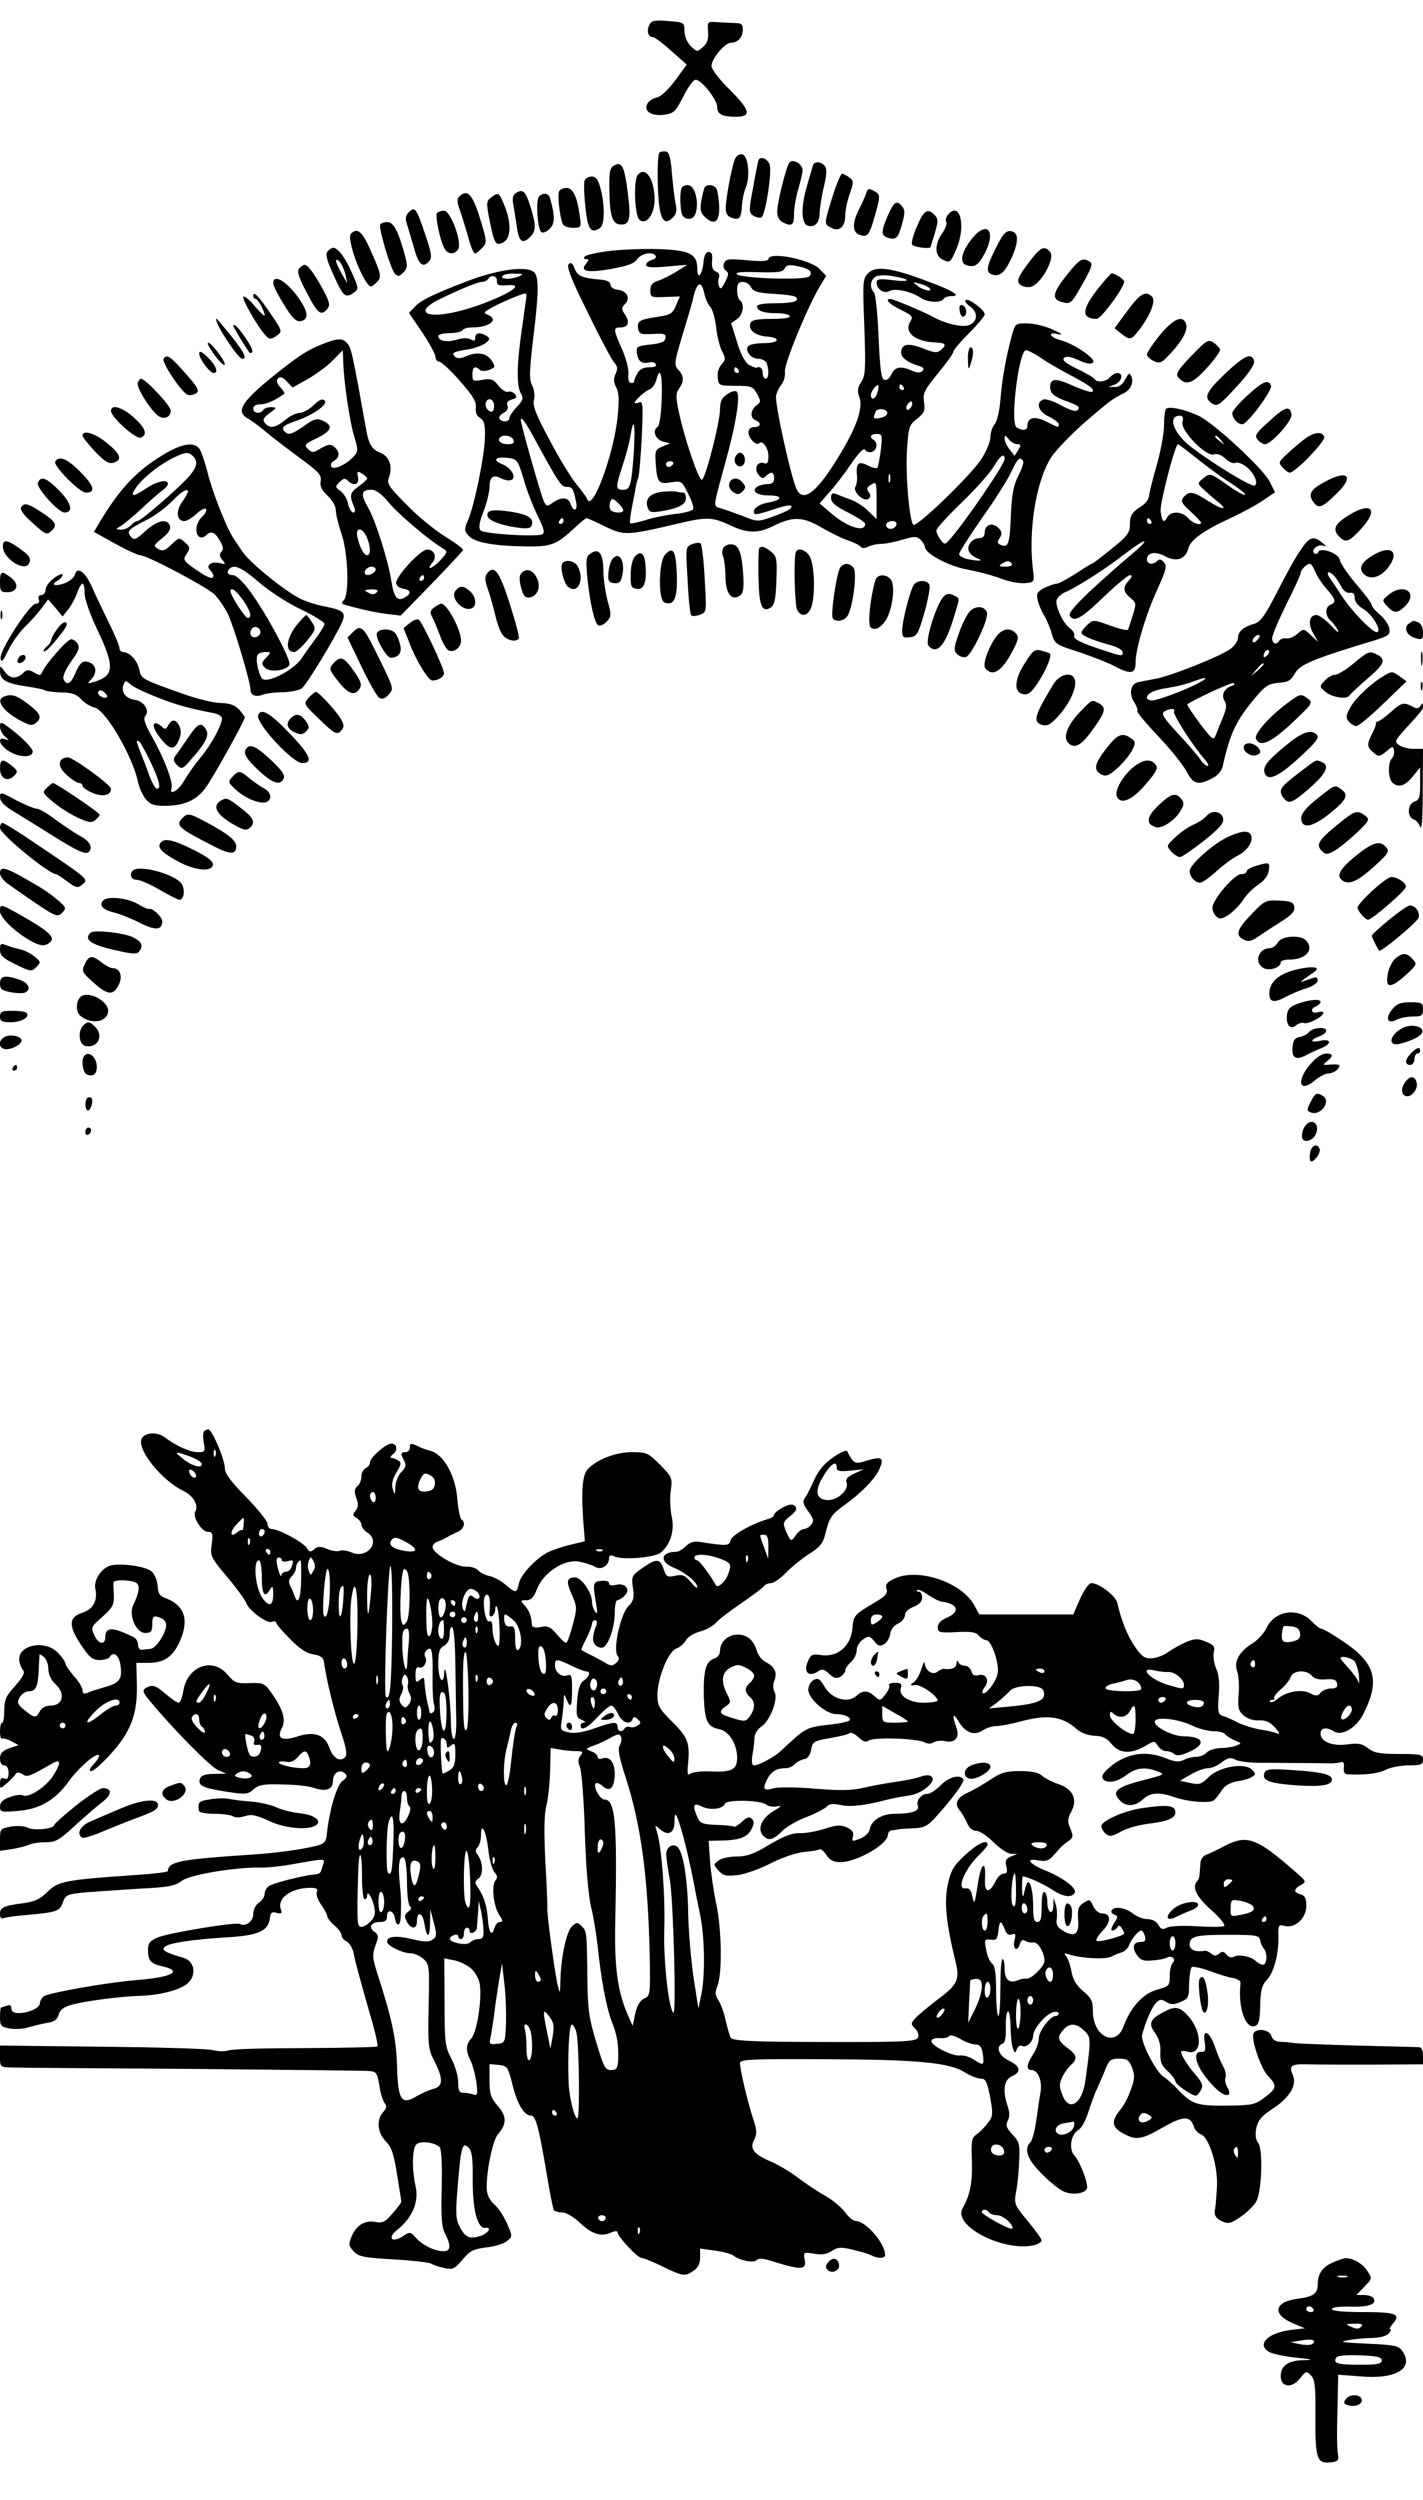
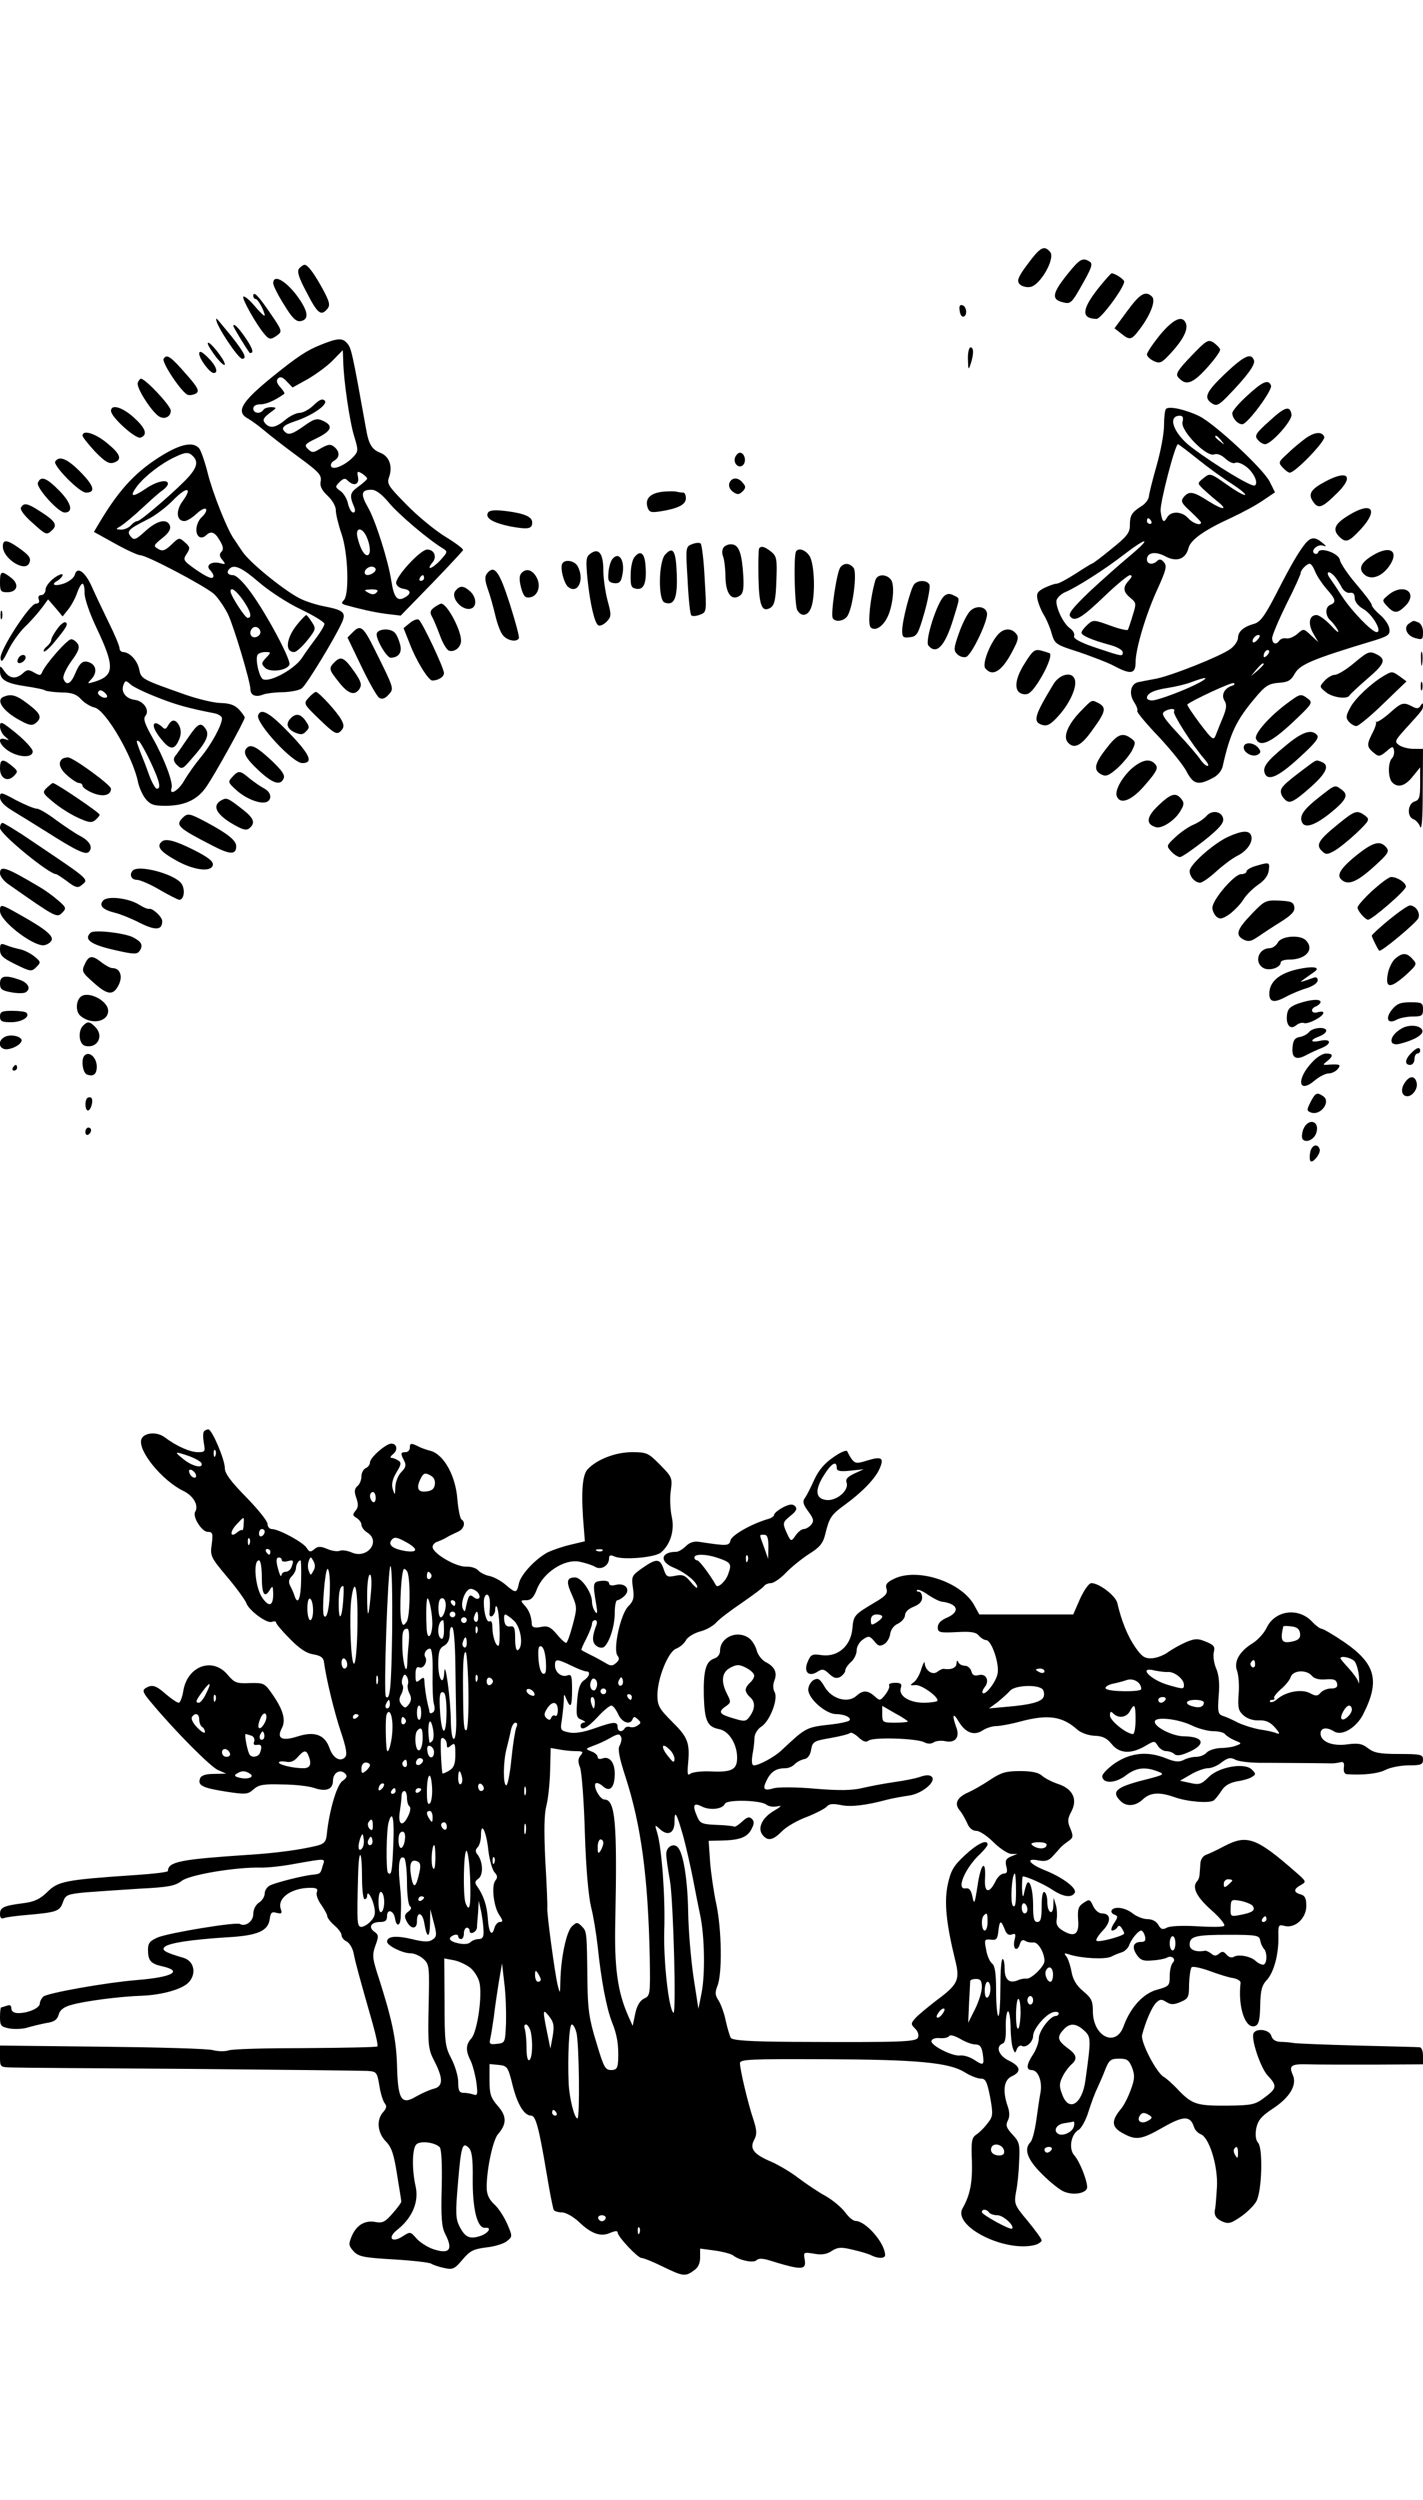
<svg xmlns="http://www.w3.org/2000/svg" version="1" width="666.667" height="1170.667" viewBox="0 0 500 878">
-   <path d="M228.2 8.7c-1.1 2.1-.5 4.3 1.1 4.3.7 0 3.6 2.2 6.6 4.9l5.4 4.8-4.1 5.6c-2.4 3.2-5.1 5.7-6.3 5.9-1.2.2-2.7 1.1-3.3 2-1.7 2.7 1.1 4.7 5.7 4.1 3.5-.5 4-1 6.8-6.4 1.6-3.3 3.6-5.9 4.3-5.9 2.1 0 7.6 7 7.6 9.6 0 2.5 1.7 3.4 6.6 3.4 5.5 0 5.1-2.2-2-9.3-3.8-3.7-6.6-7.4-6.6-8.5 0-2.6 4.7-8.2 6.9-8.2 2.4 0 4.1-2 4.1-4.7 0-1.8-.6-2.2-2.7-2.2-1.6-.1-4.4-.2-6.3-.3-3.4-.3-3.5-.2-3.2 3.3.2 2.6-.3 4.1-1.8 5.4-2 1.8-2.1 1.8-4.3-.3-1.3-1.4-2.2-3.5-2.2-5.3 0-3-.1-3.1-5.7-3.5-4.7-.4-5.9-.2-6.6 1.3zM231.7 53.6c-.9.9-.8 14.6.1 19.8.8 4.5 2.2 5.4 4.6 3 1.3-1.2 1.5-2.5 1-4.8-.4-1.7-.9-6.5-1.3-10.6-.4-5.6-1-7.6-2.1-7.8-.9-.1-1.9 0-2.3.4zM258.1 56.2c-1.1 3-3.1 13.7-3.1 17 0 1.8.7 2.9 2.1 3.3 2.7.9 3.3.2 3.6-4.2.1-2 .7-4.9 1.3-6.3 1.7-4.1.9-11.4-1.2-11.8-1.1-.2-2.1.5-2.7 2zM266.5 56.3c-.2.6-1.1 5-1.9 9.7-1.5 7.8-1.5 8.6 0 9.7.9.6 2.2.9 2.9.7 1.4-.6 3.9-16.2 2.9-18.7-.7-2-3.4-3-3.9-1.4zM277.3 57.2c-1.2 1.9-4.2 13.9-4.2 17-.1 1.7.6 3.1 1.8 3.8 3.3 1.7 4.1 1.2 4.1-2.8 0-2.2.7-6.1 1.5-8.8.8-2.7 1.5-5.7 1.5-6.6 0-2.3-3.6-4.3-4.7-2.6zM215.8 58.1c-1.5.8-1.8 2.3-1.7 8.2.1 9.2 1 12.1 3.5 12.5 3.6.5 4.2-1.6 3-11-1.2-9.5-2.1-11.2-4.8-9.7zM285.6 58.2c-.2.7-1.1 3.8-2 6.9-2.3 7.8-2.1 13.5.3 14.2 2.6.6 4.1-1.1 4.1-4.8.1-1.6.7-5.7 1.5-9 1-4.2 1.1-6.3.3-7.2-1.3-1.7-3.8-1.7-4.2-.1zM224.1 61.4c-1.6 1.9-1.1 14.4.6 15.8 2.4 2 5.3-1.9 5.3-7.1 0-7.2-3.2-11.9-5.9-8.7zM292.5 69.1c-3 9.7-3 9.6-.4 10.9 2.8 1.5 4.9-.3 4.9-4.4 0-1.7.7-5.1 1.6-7.6 1.4-4.1 1.4-4.5-.2-5.7-1-.7-2.1-1.3-2.5-1.3-.5 0-2 3.6-3.4 8.1zM205.4 63.4c-.3.8-.2 5 .3 9.3.8 7.9 1.9 9.5 5.1 7.4 1.7-1 1.8-8.2.2-13.9-.8-3.2-1.6-4.2-3.1-4.2-1.1 0-2.2.6-2.5 1.4zM239.7 65.7c-1 .9-.8 8.6.2 10.1.5.8 1.7 1.2 2.7 1 3.6-.6 2.7-11.8-1-11.8-.7 0-1.6.3-1.9.7zM247.6 65.8c-.3.5-.8 2.7-1.2 4.8-.5 3.2-.2 4.3 1.5 5.8 3.2 2.9 5 1.5 4.8-4.1-.1-2.6-.6-5.4-1-6.1-.9-1.4-3.3-1.6-4.1-.4zM196.5 67.1c-.7 1 .1 8.8 1.2 11.5.3.8 1.9 1.4 3.5 1.4 3 0 3.1 0 2.5-4.3-.9-6.6-2.4-9.7-4.6-9.7-1.1 0-2.3.5-2.6 1.1zM304.4 67.7c-.3 1-1.4 3.5-2.4 5.5-2.6 4.9-2.6 8.5.1 9.3 2.7.9 3.4.1 5.3-6.7 2-7.1 2-7.5-.4-8.8-1.7-.9-2.1-.8-2.6.7zM181.1 67.9c-.9.6-1.2 1.9-.7 4.2.3 1.9.9 5.3 1.2 7.7.8 5.1 1.9 6 4.5 3.6 2.3-2.1 2.4-4.2.2-11.1-1.7-5.3-2.6-6.1-5.2-4.4zM161.3 69.1c-.8.8-.7 2.1.3 4.7.7 2.1 2 6.3 2.9 9.4.8 3.2 1.9 5.8 2.4 5.8.4 0 1.6-.9 2.6-2 1.6-1.8 1.6-2.2-.5-9.2-2.9-9.6-4.7-11.7-7.7-8.7zM172.6 69.3c-1.7 1.3-1.8 1.9-.6 8 1.7 8.5 2.2 9.2 4.9 7.8 2.7-1.5 2.8-6.8.4-12.8-2-4.8-2.1-4.9-4.7-3zM189.4 69c-1.2 1.2-.6 11 .7 12.4.5.6 1.7.2 2.9-.9 2-1.8 2.1-4.4.3-10.8-.5-1.9-2.4-2.2-3.9-.7zM312 75.6c-2.5 5.8-2.5 7.1 0 7.9 2.8.9 3.6.2 5-5 1-3.6 1-4.8 0-6-1.9-2.3-2.8-1.8-5 3.1zM143.7 74.5c-1.2 1.1-1.4 2.2-.7 4.3.5 1.5 1.6 5.3 2.5 8.4 1.6 5.9 3.2 7.1 5.4 4.4 1-1.1.6-3.1-1.5-9.3-3.1-9.2-3.6-9.9-5.7-7.8zM153.5 74.9c-.6 1.1 1.1 9.5 2.6 12.2 1.1 2.2 3.2 2.5 4.8.6 1.7-2.1-2.5-13.7-4.9-13.7-1 0-2.1.4-2.5.9zM322.2 79.5c-1.3 2.9-2.1 5.9-1.7 6.4.5.9 6.5 1.7 6.5.8 0-.1.7-2.3 1.5-4.9 1.2-4.2 1.2-4.9-.1-6.3-2.5-2.5-3.8-1.7-6.2 4zM333.1 75.4c-.7.8-1 2-.6 2.6.3.5-.3 2.3-1.4 3.9-2.7 3.7-2.7 7.7-.2 9.1 2.9 1.5 3 1.4 5.2-3.7 3.4-8 1.2-16.9-3-11.9zM133.6 78.8c-.7 1.1 3.7 15.9 5.2 17.4 1 1 1.6.9 2.9-.5 1.5-1.5 1.6-2.3.5-6.3-2.2-8.1-3.9-11.4-6.1-11.4-1.1 0-2.2.4-2.5.8zM341.2 84.2c-3.5 4.6-4.2 8.3-1.4 9 2.8.8 4.1-.2 6.3-4.4 4.1-8.1.5-11.6-4.9-4.6zM123.3 82.1c-1.3 1.3 2 11.6 5.1 16.5 1.7 2.5 1.8 2.5 3.7.8 2.2-2 2-2.8-2.2-12.2-2.8-6.1-4.4-7.3-6.6-5.1zM350 86.9c-3.4 6.8-3.7 8.6-1.5 9.5 2.5.9 4.3-.4 6.5-4.9 3-6.2 3.1-9.9.3-10.3-1.8-.3-2.8.8-5.3 5.7zM115.1 88.3c-.8 1.1-.3 3.1 2.2 8.5 3.3 7.4 4.1 8.1 7.1 5.9 1.7-1.2 1.6-1.6-.7-6.8-2.3-5.3-5-8.9-6.6-8.9-.5 0-1.4.6-2 1.3zm6.3 8.2l.6 3-2-3.5c-2.3-4.1-2.6-6-.6-4 .7.8 1.6 2.8 2 4.5zM214.5 88.1c-4.4.5-8.4 1.4-8.9 1.9-.7.7-.5 1 .3 1 1.1 0 1.1.3.1 1.5-2.4 2.8.2 3.4 8.5 2 5.9-1.1 8.4-1.9 9.4-3.5 1.4-2 5.5-2.8 6.5-1.1.3.5-.3 1.1-1.4 1.4-1.1.3-2 1.1-2 1.7 0 .9 1.9 1.1 7.3.6l7.2-.6-3.5 2.2c-1.9 1.2-4.8 2.7-6.5 3.3-2.3.7-3 1.6-3 3.5 0 2.4.3 2.5 5.2 2.3l5.2-.2-1.4 3.2c-1.1 2.8-2 3.3-6 3.9-6.7 1-7.7 1.5-7.3 4 .3 2.1.8 2.3 5.1 2.1 4.1-.3 4.8 0 4.5 1.5-.2 1.3-1.6 1.8-5.3 2.2-4.6.5-5 .7-4.7 3 .3 2.8 1.7 3.9 4.2 3.3 1-.3 2.1 0 2.4.6.5.7-.4 1.1-2.3 1.1-2.1 0-3.4.7-4.2 2.2-.7 1.3-1.2 2.5-1.1 2.8.1.3-.4.5-1 .5-.8 0-1.2-1.1-1-3 .2-1.7-.8-5.6-2.2-8.8-3.1-6.9-3.2-7.7-.7-7.7 2.8 0 3.5-1.7 1.8-4.4-1.4-2-1.4-2.5-.1-3.8 2-2 .8-4.6-2.4-5-1.6-.2-2.7-.9-2.7-1.8 0-1-1.2-1.6-3.5-1.8-6.3-.5-8.1-1.2-9.1-3.9-.7-1.9-1.3-2.3-2.1-1.5-.8.8.9 5.3 6.7 16.9 4.2 8.7 8.4 16.6 9.3 17.6 1.2 1.3 1.3 2.2.5 4-.8 1.7-.7 3 .2 4.7 1 1.9 1.1 4.6.5 10.5-1.4 13.3-9 33.8-10.7 28.7-.3-.7-2-3-3.8-5.2-1.8-2.2-6.1-9.1-9.4-15.5-4.8-8.9-6-12-5.5-14 .4-1.5.1-3.7-.6-5.1-1.1-2-1-4.8.3-16.1 1.9-15.5 2.1-21.1.7-23.3-1.8-2.9-12.7-1.6-24.5 3-11.2 4.3-15.6 6.5-17.5 8.5l-2.3 2.4 4.7 6.9c2.5 3.8 4.6 7.6 4.6 8.5 0 .9.6 1.7 1.3 1.7.7 0 4 3 7.2 6.7 4.6 5.2 5.9 7.3 5.7 9.4-.2 1.8.3 3.1 1.5 3.7 1.4.9 1.8 2.2 1.7 6.9-.2 6.5-3.6 23.5-6 29.1-1.4 3.3-1.3 3.7.5 5.6 2.3 2.2 9 3.4 20.4 3.5 8.5.1 10.4-.7 16.7-6.6 1.9-1.8 3.7-3.3 4.1-3.3.4 0 3.3 1.3 6.5 2.9 6.6 3.2 7.6 3.2 24.7-.8 11.2-2.7 12.9-2.6 19.5.5 6 2.8 9.7 2.8 15.4-.1 6.5-3.2 10.1-3 16.5.8 3.3 1.9 7.6 4 9.6 4.6 2 .7 3.9 1.7 4.2 2.2.4.5 1.4.5 2.5-.1 1-.5 3.1-1 4.7-1 1.5 0 4.9-.7 7.5-1.5 4.2-1.2 4.9-1.2 6.3.1.8.9 1.5 2 1.5 2.5 0 2.3 8.3 6.7 14.7 7.9 3.8.7 9.2 2.1 12 3.2 2.9 1.1 6.7 1.8 8.5 1.6 3.2-.3 3.3-.4 2.8-4.3-1.8-14.1 1-31.4 6.3-39.8 1.7-2.6 7.1-8.2 12-12.5 8.6-7.4 9.7-8.2 13.4-10 2.5-1.2 3.7-3.7 2.9-5.8-.7-1.7-.9-1.6-2.2.8-1 1.8-2.2 2.8-3.7 2.7h-2.2l2.3-.9c2.4-1 3.1-4 .8-4-.7 0-1.9.7-2.6 1.5-1.4 1.6-4.6 2-5.4.6-.3-.5-3.1-2.1-6.2-3.6-3.9-1.9-5.3-3-4.5-3.8.7-.7 2.3-.5 5.1.8s4.4 1.5 5.1.8c1.2-1.2-6.9-6.7-11.4-7.8-3.8-1-4.8-3-1.1-2.2 2.1.5 1.7 0-1.6-1.5-2.5-1.2-6.5-2.2-8.9-2.2-4.3-.1-4.4-.1-5.6 4.4-2 7.3-3.4 15-4 22.5-.3 3.9-1.2 7.7-2.1 8.6-.7.8-1.4 2.8-1.4 4.4 0 1.5-1.4 5-3.1 7.6-3.6 5.7-22.9 24.3-24 23.2-1.4-1.5-2.8-17.8-2.2-26.3.5-8 .7-8.7 3.5-10.9 2.6-2.1 2.9-2.9 2.5-5.8-.5-3.1 0-4.2 4.8-10.1 3-3.6 5.5-7.1 5.5-7.7 0-.6 2.5-3.5 5.5-6.5s5.5-6 5.5-6.6c0-1.6-5.9-5.9-6.7-5-.4.4.3 1.3 1.5 2.2 2.9 2 2.8 5.2-.1 6.5-2.4 1.1-8.7-.4-13.4-3.1-2.8-1.5-13.4-6-14.4-6-2.2 0-.5 1.8 3.6 3.8 4 1.9 4.4 2.4 3.4 4.1-2.4 3.8 1.6 7.1 8.9 7.4 3.5.1 4 .8 1.7 2.7-1.2 1-2.3.9-5.5-.4-5.4-2.1-7.7-2-8.3.4-.6 2.2 1.7 4.2 6.2 5.5 1.6.5 2 1 1.2 1.8-.7.7-1.8.7-3.6-.1-4-1.8-6.1-1.4-7.3 1.3-.7 1.5-1.7 2.2-2.5 1.9-1.1-.4-1.5-4-2-15.1-.3-8.1-1.1-15.1-1.6-15.6-1.7-1.7-1.3-4.5.7-5.6 1-.5 3.6-.6 6-.1 6.5 1.1 6.4 2.2-.1 1.4-4.7-.6-5.7-.4-5.7.8 0 2.4 2.6 4.1 4.6 3 1.9-1.1 7.7.2 10.9 2.4 2.3 1.6 7.1 1.9 8 .4.3-.6 1.6-1 2.8-1 3.7 0 .6-1.9-8.9-5.4-12.3-4.6-17.7-5.3-20.3-2.7-2 2-2 2.8-1.4 18.9.5 14.7.4 17.1-1.1 19.4-1.3 1.9-1.4 3.1-.7 5.1 1.4 3.6-.6 9.9-6 19-8.3 14.1-13.4 18.5-15.9 13.7-1.9-3.6-7.9-30.6-7.3-33.1.3-1.3 1.2-3.1 2-4 .7-.9 1.3-2.9 1.1-4.5-.2-2.8 7.8-22.3 12.3-29.9l2.2-3.6-2.3-2.4c-3.2-3.4-18-6.3-18-3.5 0 .7-2.5.9-7.5.4-6.5-.6-7.5-.5-8.1 1.1-.4 1-.1 2 .6 2.5 1.1.7 1.1 1.4-.2 4-1.2 2.4-1.7 2.8-2.1 1.6-.4-.9-.4-2.3-.1-3.1.4-.9-.1-1.8-1-2.1-1.2-.5-1.6-1.6-1.4-3.8.2-2.2-.1-3.1-1.2-3.1-1 0-1.6 1.2-1.8 3.5-.4 4.6-2.2 6.5-2.2 2.4 0-5.2-2.6-6.5-13.2-6.9-5.1-.2-12.9.1-17.3.6zm69.9 6.9c.7.7.7 1.3-.1 2.1-1.4 1.4-23.9.7-25.4-.8-.7-.7 1.7-.9 7.6-.7 7 .2 8.7-.1 9.2-1.3.4-1.1 1.5-1.4 4.1-.9 1.9.3 4 1 4.6 1.6zm-101.9 2c-2.8 1.2-6.7 1.2-6 0 .3-.6 2.3-1 4.3-.9 3 0 3.3.2 1.7.9zm-7.9 1.7c-.1 1.4.6 1.7 3.3 1.5 6.1-.6 2.9 2.1-7.3 6.1-10.9 4.2-21.1 5.6-21.1 2.7 0-.8 2-2.5 4.5-3.7 7.8-3.8 13.9-6.3 15.4-6.3.8 0 1.8-.5 2.1-1 1-1.7 3.3-1.1 3.1.7zm89.3 2.2c.8 1.5 2.5 2 8 2.3 3.9.2 7.3.7 7.7 1.1 1.5 1.5-.9 2.2-7.2 2.2-4.1 0-6.4.4-6.4 1.1 0 1.6 2.4 2.4 7 2.4 2.1 0 4.2.4 4.5 1 .4.6-2 1-6.3 1-5.1 0-7.1.4-7.5 1.4-.9 2.4 1.6 4.5 5.8 4.8 5.1.4 4.3 2.3-1 2.3-2.2 0-4.6.4-5.3.8-1.9 1.3.4 4.7 3.2 4.7 1.3 0 2.7.7 3 1.6.9 2.4.7 5.4-.4 5.4-.5 0-1-.9-1-2 0-1.6-1.1-2.6-2.2-1.8-.2.1-1.3-.4-2.5-1-1.5-.9-2.9-3.4-4.3-8l-2.1-6.7 2-1.4c2.2-1.4 2.8-5.5 1.1-6.6-.5-.3-1-1.9-1-3.6 0-2.2.5-2.9 2-2.9 1 0 2.4.8 2.9 1.9zm62.6.2c1.6 1.6-2 1-4.1-.7-1.8-1.4-1.8-1.5.6-.8 1.4.3 2.9 1 3.5 1.5zm-79 2.1c.4 1.7 1.3 3.8 2 4.5.8.7 1.7 3.9 2.1 7 .3 3.2 1.3 7.1 2.1 8.6 1.3 2.6 1.3 3.1-.2 4.7-1 1.1-1.5 3-1.3 4.7.3 2.7.5 2.8 6.3 2.8 5.5 0 6 .2 7.5 2.8 1.4 2.6 1.4 2.9-.2 4.1-2.2 1.6-2.3 4.5-.3 5.2 2.2.9 1.8 2.4-.5 2.4-1.3 0-2 .7-2 1.9 0 2 2.7 4.8 3.7 3.8 1.2-1.3 3.3 1.6 3.3 4.5 0 2.2-.4 2.9-1.4 2.5-2.4-.9-3.8 1.7-2.2 3.9 1.2 1.5 1.7 1.7 2.7.6 1.9-1.8 2.9-1.5 2.9.8 0 1.4-.7 2-2.2 2-1.3 0-2.9.4-3.7.9-2.3 1.5-.2 3.1 4 3.1 5.1 0 5 1.6-.2 2.5-3.6.6-6 2.7-4.7 4 .3.3 3.1-.4 6.3-1.5 5.5-1.9 8-2 5.9-.1-.5.4-3.2 1.6-6 2.6-5.1 1.8-5.3 1.8-10.5-.3-3-1.1-6.5-2.4-7.7-2.7-2.7-.8-2.8.3 1.7-16.2 3.6-12.8 5.3-23.4 4-24.7-.4-.5-1.9-.2-3.3.8-2 1.3-2.6 2.5-2.6 5.4-.1 4.8-5.2 24.7-6.4 24.7-1.2 0-6.2-14.9-8-23.5-1.2-5.5-1.2-6.8 0-8.5 1.8-2.6 1.8-4.4-.3-6.7-1.5-1.7-1.4-2.5 1.5-12.1 1.7-5.6 3.5-11.6 3.8-13.2 1.3-5.6 2.9-6.2 3.9-1.3zm-62.5.5c0 .5-.7 5.1-1.4 10.3-2 13.2-2.2 21.1-.7 23.9 1.1 2 1 2.6-1.3 5-1.4 1.5-2.6 3.2-2.6 3.9 0 1.4-2.6 1.6-3.5.3-.3-.6.3-1.5 1.4-2.1 1.3-.6 1.8-1.6 1.4-2.6-.4-1 .2-1.7 1.6-2.1 1.6-.4 1.9-.9 1-1.9-.6-.7-1.6-1.1-2.4-.8-.7.3-2.2-.7-3.4-2.2-1.8-2.3-2.6-2.5-5.6-2-3.3.6-3.5.5-3.5-1.9 0-2.6.9-3.2 2.6-1.6.5.5 1.9.5 3.3 0 2.2-.9 2.2-1.1.9-3.2-1.8-2.7-5-3.3-9-1.6-2.1.9-3.2.9-4 .1-1.3-1.3-.5-1.7 5.3-2.6 1.9-.4 4.4-1.3 5.5-2.1 1.6-1.3 1.7-1.6.4-2.5-2.2-1.4-4-1.2-4 .5 0 1.2-.4 1.4-1.6.7-1-.6-2.9-.5-4.9.1-3.5 1-6.5.5-6.5-1.3 0-.5 1.8-1 3.9-1 2.2 0 4.3-.5 4.6-1 .3-.6 1.8-1 3.3-1 6.3 0 9.7-2.8 5.5-4.5-1.5-.6-1.3-.9 1.2-2.3 3.1-1.8 10.5-4.9 11.8-5.1.4-.1.7.2.7.6zm180.6 21.9c2.1 1.5 6.8 4.2 10.4 6.1 7.1 3.8 8.7 5 7.8 5.9-.4.3-3.3-.6-6.7-2.1-6.2-2.8-8.1-2.7-8.1.4 0 2.3 1.4 3.5 6.3 5.2 2 .7 3.7 1.6 3.7 1.9 0 1.9-1.8 1.7-6.1-.6-2.6-1.5-5.5-2.4-6.3-2.1-2.8 1.1-1.8 4.2 1.9 6 1.9.9 3.5 2.1 3.5 2.7 0 1.3.1 1.3-4.5-1-4-2-6.5-1.4-6.5 1.6 0 1.6-1.8 1.8-3.8.5-2.4-1.5.8-27.1 3.3-27.1.7 0 3 1.2 5.1 2.6zM259.5 130c.3.5.1 1-.4 1-.6 0-1.1-.5-1.1-1 0-.6.2-1 .4-1 .3 0 .8.4 1.1 1zm-27 10.1c-.2 5.7-.8 9.5-1.5 9.9-1.9 1.2-.7 4.4 2 5.1l2.5.6-2.7 1.1c-2.6 1.1-2.7 1.5-2.4 6 .5 6.7 1 7.3 5.4 6.6 3.6-.6 3.8-.5 6 4 1.3 2.5 2.1 5 1.7 5.5-.3.5-3.1 1.3-6.3 1.6-3.1.4-7.9 1.3-10.5 2.2-2.7.8-5 1.3-5.3 1.1-.2-.3.1-2.9.7-5.9.6-3 1.2-6.1 1.3-6.9.1-.8.5-2.2.8-3 .4-.8.9-7.3 1.3-14.4.5-11.4.4-12.8-.9-12.3-.9.4-1.6.4-1.6.2 0-.9 3.6-4.1 5.3-4.8.9-.3 1.9-1.8 2.3-3.2 1.3-5.2 2.2-2.2 1.9 6.6zm75.8-2.3c-.6 2.4-2.3 3-2.3.9 0-1.3 2.1-3.9 2.6-3.4.2.2.1 1.3-.3 2.5zm9.2-1.8c.3.5.1 1-.4 1-.6 0-1.1-.5-1.1-1 0-.6.2-1 .4-1 .3 0 .8.4 1.1 1zm-143.9 6.1c.1 2.4-.7 3.1-2.1 1.9-1.6-1.3-.8-4.3.9-3.7.6.2 1.1 1 1.2 1.8zm146.8.4c-.4.8-1 1.5-1.5 1.5-.4 0-.6-.7-.3-1.5.4-.8 1-1.5 1.5-1.5.4 0 .6.7.3 1.5zm-8.7 2.9c-.2.6-1.3 1.2-2.5 1.4-2.4.4-2.5.2-1.6-2.1.6-1.7 4.7-1.1 4.1.7zm-124.2 8.1c8.9 16.3 9.7 17.5 11.6 17.5 2 0 2.3.4 3.3 5.2.7 3.2-.9 3.8-1.9.8-.8-2.4-3.2-2.6-6.2-.5-2 1.4-2.3 1.4-3.1-.2-1-1.8-8.2-27.3-8.2-28.8s1.7.8 4.5 6zm35.2 5.4c-.8 11.4-1.3 13.1-3.6 13.1-2.8 0-2.9-.6-.6-7.7 1.3-3.8 2.6-8.7 3-11.1 1.2-7.4 1.8-4.5 1.2 5.7zm86.8-.9c-.4 3-.9 5.8-1.2 6.2-.2.5-1.7.1-3.3-.7-3.3-1.7-4.3-.9-3.9 3.3.2 1.5-.1 3.3-.5 4.1-1.2 1.8 3.2 5.7 4.7 4.2.7-.7.6-1.5-.1-2.3-.8-1.1-.6-1.7.9-2.6 1.8-1.2 1.9-.9 1.9 5.5v6.6l-2.8-2.7c-1.5-1.6-4.3-3.4-6.2-4.1-1.9-.7-4.3-1.6-5.2-2-1.4-.5-1.8-.2-1.8 1.4 0 1.5 1.5 2.9 6 5.1 3.3 1.7 6 3.4 6 4 0 3.2-6.5 1.1-12.3-4l-3.7-3.2 3.3-3.8c1.9-2 5.3-6.5 7.7-10 2.9-4.2 4.5-5.8 5-5 .4.7 1.5 1 2.4.7 1.8-.7 2.1-3.2.6-4.2-1.7-1-1.1-2.1 1.1-2.1 1.9 0 2 .4 1.4 5.6zm-129.1-3.5c.4 1.1-.1 1.5-1.9 1.5-2.5 0-3.9-1.2-2.8-2.4 1.2-1.1 4.1-.6 4.7.9zm177 1.5c1.4 0 1.4.3.4 2l-1.3 2.1-1.7-2.2c-1-1.2-1.8-2.9-1.8-3.8.1-1.4.2-1.4 1.4.1.7 1 2.1 1.8 3 1.8zM184 168.3c1.1 4 3.4 9.8 5 13 2.3 4.7 2.5 5.9 1.4 6.4-2.5.9-20.3-.2-21.5-1.4-.8-.8-.6-2.6 1-6.7 1.2-3.1 2.1-7 2.1-8.6 0-3.5 1.3-4.5 4.1-3 1.1.6 2.7.9 3.5.6 2.1-.8 0-4.4-3.2-5.6-3.5-1.4-2.3-2.7 1.9-2.2 3.4.4 3.6.6 5.7 7.5zm169-7.1c0 1.8-13.1 21-18.8 27.7-2.2 2.5-2.2 2.6-3.7.7-.8-1.1-1.5-2.6-1.5-3.3 0-.7 4.1-5.2 9-9.9 5-4.8 10-10.5 11.2-12.6 2.2-3.8 3.8-4.9 3.8-2.6zm6.5.7c.3.5-.5 2.9-1.7 5.2-1.7 3.4-2.3 6.5-2.6 13.9-.4 10.1-.9 11.4-3.5 10.4-1.3-.5-1.4-.9-.4-2.5.9-1.5.8-2.2-.5-3.5-2-2.1-4.8-1.2-4.8 1.6 0 1.3-.7 2-1.9 2-2.4 0-4.5 2.5-3.7 4.5.3.9 1.6 2 2.8 2.5 2.7 1 1.3 1.2-3.1.4-1.7-.4-3.1-1.2-3.1-1.8 0-.6 3.6-6.3 8-12.6 4.5-6.3 9.1-13.6 10.3-16.2 2.2-4.8 3.1-5.6 4.2-3.9zm-123 1.1c-.3.5-1 1-1.6 1-.5 0-.9-.5-.9-1 0-.6.7-1 1.6-1 .8 0 1.2.4.9 1zm76.2 6.2c-.3.7-.5.2-.5-1.2s.2-1.9.5-1.3c.2.7.2 1.9 0 2.5zm-93.7 10c0 1.2-3.8 1-4.5-.2-.4-.6-.4-1.8-.1-2.7.6-1.4.9-1.4 2.6.2 1.1 1 2 2.2 2 2.7zm-21 3.8c0 .5-.5 1-1.1 1-.5 0-.7-.5-.4-1 .3-.6.8-1 1.1-1 .2 0 .4.4.4 1zm117 .9c0 1.4-1.8 2.3-3 1.6-.6-.4-.8-1.1-.5-1.6.8-1.2 3.5-1.2 3.5 0zm40.5 14.1c.4.6-.6 1-2.2 1-2.2 0-2.5-.2-1.3-1 1.9-1.2 2.7-1.2 3.5 0z" />
  <path d="M258.3 160.6c-.8 2.1 1.3 4.2 2.8 2.7 1.3-1.3.5-4.3-1.1-4.3-.6 0-1.3.7-1.7 1.6zM256.3 169.6c-.4 1.1.1 2.2 1.2 3.1 1.6 1.1 2.1 1.1 3.4-.1 1.2-1.2 1.2-1.8.1-3-1.6-2.1-3.9-2-4.7 0zM232.8 172.7c-4.3.5-6.2 2.4-5.3 5.4.6 1.8 1.2 2 4.5 1.5 6.3-1 9-2.4 9-4.6 0-1.1-.4-2-.9-2s-1.5-.1-2.3-.3c-.7-.2-3-.2-5 0zM171.5 180c-1.2 1.9 1.6 3.6 7.9 4.9 6.1 1.1 7.6.9 7.6-1.4 0-2-2.7-3.2-9.1-4-4-.5-5.9-.3-6.4.5zM361.2 92.6c-3.4 4.5-4 6-3 7.1.6.8 2.3 1.3 3.7 1.1 3.5-.4 9-10 7.1-12.3-2.1-2.5-3.5-1.7-7.8 4.1zM374.9 96.5c-5.1 6.4-5.5 8.6-1.7 9.6 3.1.8 3.2.7 7.8-7.5 2.6-4.7 3-6 1.9-6.7-2.5-1.6-3.5-1-8 4.6zM105.1 94.3c-.8 1-.2 3.1 2.7 8.5 3.8 7.4 5 8.3 7.2 5.7 1.1-1.3.8-2.5-1.5-6.8-3-5.5-5.3-8.7-6.5-8.7-.4 0-1.3.6-1.9 1.3zM386.1 101c-6.1 7.7-6.3 10.9-.8 11 1.6 0 9.7-11 9.7-13.1 0-.8-3.2-2.9-4.4-2.9-.3 0-2.3 2.3-4.5 5zM96 99.5c0 .8 1.7 4.2 3.8 7.5 2.7 4.5 4.2 6 5.7 5.8 3.4-.5 2.8-3.7-1.5-9.4-4.1-5.2-8-7.1-8-3.9zM89 103.9c0 .6.4 1.1.8 1.1.9 0 3.2 4.4 3.2 5.8-.1.4-1.6-1.1-3.5-3.3-1.8-2.2-3.7-3.7-4-3.3-.6.6 4.5 9.7 7.3 13 1.8 2.2 2.3 2.2 4.7.5 1.7-1.3 1.6-1.7-2.4-7.5-4.2-6.2-6.1-8.2-6.1-6.3zM396.1 109.2l-4.5 6.1 2.3 1.8c3.1 2.5 3.6 2.4 6.5-1.4 3.8-5 5.8-10.1 4.4-11.5-2.3-2.3-4.3-1-8.7 5zM337.2 109.1c.1 1.3.8 2.3 1.3 2.1 1.5-.3 1.2-3.5-.3-4-.9-.3-1.3.3-1 1.9zM76 112.3c0 2.1 7.7 13.7 9.1 13.7 1.8 0 .8-2.1-3.7-7.8-5.8-7-5.4-6.7-5.4-5.9zM407.6 117.6c-2.5 3.1-4.6 6.2-4.6 6.9 0 .6 1.1 1.7 2.4 2.3 2.2 1 2.8.7 6.1-2.9 4.3-4.7 6-8.2 5.2-10.3-1.2-3.1-4.4-1.6-9.1 4zM82 114.5c0 .4 3.7 6.6 5.7 9.4.2.2.6.1.9-.2.4-.4-.6-2.5-2.1-4.7-2.7-4-4.5-5.7-4.5-4.5zM112.7 121.1c-5 2-8.3 4.2-17.2 11.4-10.8 8.8-12.8 12.2-8.2 14.6 1.2.7 3.8 2.6 5.8 4.3 2 1.7 7.3 5.8 11.8 9.1 7.1 5.2 8.1 6.3 7.8 8.4-.4 1.8.3 3.2 2.4 5.2 1.7 1.6 2.9 3.7 2.9 5.1 0 1.4.9 5.1 2 8.3 2.3 6.6 2.8 21.3.8 23.3-.9.9-.8 1.2.3 1.6 5.4 1.5 10.1 2.6 14.6 3.2l5.1.6 10.9-11.2c5.9-6.1 10.9-11.5 11-11.8.2-.4-2.6-2.5-6.2-4.7s-9.7-7.2-13.6-11.2c-6.6-6.7-7.1-7.4-6.1-10 1.2-3.7-.1-7.1-3.2-8.3-2.9-1.1-4.1-3-5-8.5-4.9-27.3-5.2-28.3-6.6-29.9-1.6-2-3.4-1.9-9.3.5zm7.9 5.6c.1 6.8 2.3 21.7 3.9 26.7 1.4 4.6 1.4 5.1-.2 6.9-2.7 2.9-7 4.9-7.9 3.6-.4-.7.1-1.6 1-2.1 2-1.1 2.1-3.2 0-4.9-1.3-1-2-.9-4.6.5-2.7 1.7-3.1 1.7-4.6.3-1.4-1.4-1.1-1.8 3.1-3.8 5.3-2.6 5.9-4.4 2.2-6.1-2.2-1-3.1-.8-7.1 2.1-3.6 2.5-4.9 2.9-6 2-1.9-1.5-1.1-2.5 3.4-4 6-2 11.6-5.9 10.3-7.2-.8-.8-1.8-.4-3.9 1.6-1.5 1.5-3.8 2.7-4.9 2.7-1.2 0-3.5 1.1-5.1 2.5-3.4 2.8-5.4 3.1-7.1 1.1-.9-1.1-.6-1.8 1.6-3.5 2.6-1.9 2.7-2 .6-2.1-1.2 0-2.5.4-2.8 1-1 1.5-3.5 1.2-3.5-.5 0-.9.9-1.5 2.5-1.5 2.1 0 5.2-1.4 8.4-3.7.2-.2-.4-1.2-1.4-2.3-1.3-1.4-1.5-2.4-.8-3.1.8-.8 1.7-.4 3.1 1.1l2 2.1 5.4-3c2.9-1.7 6.9-4.6 8.8-6.6 1.9-1.9 3.4-3.5 3.4-3.5.1 0 .1 1.7.2 3.7zm8.4 41.4c0 .3-1.4 1.6-3.1 2.8-3 2.2-3.2 3.1-1.4 7.3.4 1.1.3 1.8-.4 1.8-.6 0-1.4-1.4-1.8-3-.3-1.7-1.5-3.7-2.6-4.5-2-1.4-2-1.6-.4-3.2 1.3-1.3 2-1.5 2.9-.5 2.1 2.1 4.1 1.4 3.6-1.2-.4-2.1-.3-2.3 1.4-1.3 1 .7 1.8 1.4 1.8 1.8zm7.7 8.5c3.4 4.1 13.8 12.9 18.9 16 1.8 1.1 1.7 1.3-1 4.3-2.9 3-5.1 3.6-2.6.6 1.6-1.9.6-4.5-1.9-4.5-2.4 0-11.3 9.7-10.9 11.9.2.9 1.3 1.7 2.6 1.9 2.7.4 2.8 1.8.3 3.1-2.5 1.4-3.7-.1-4.6-5.9-1.1-7.1-5.5-21.1-8.2-25.8-2.7-4.7-2.4-6.2 1.2-6.2 1.6 0 3.6 1.5 6.2 4.6zm-7.9 11.9c1.4 3.1 1.6 6.5.2 6.5-1.1 0-2.5-2.5-3.4-6.3-.8-3.6 1.6-3.7 3.2-.2zM132 200c0 1.2-2.8 2.5-3.6 1.7-.9-.9.6-2.7 2.2-2.7.8 0 1.4.5 1.4 1zm17 3c0 .5-.5 1-1.1 1-.5 0-.7-.5-.4-1 .3-.6.8-1 1.1-1 .2 0 .4.4.4 1zm-16.7 5.1c-.8.8-1.6.8-3 0-1.6-.9-1.4-1 1.2-1.1 2.1 0 2.6.3 1.8 1.1zM418.6 125c-4.6 4.8-5.6 6.3-4.7 7.4 2.7 3.2 5 2.5 10.1-3.1 2.8-3.1 4.9-6 4.7-6.6-.2-.6-1.2-1.6-2.3-2.4-1.9-1.2-2.5-.8-7.8 4.7zM73 120.6c0 .6 1.4 2.8 3 4.9 1.7 2.1 3 3.2 3 2.4-.1-1.7-5.9-8.9-6-7.3zM340.1 126.2c.1 3.7.2 3.9.9 1.8 1.2-3.6 1.2-6 0-6-.5 0-1 1.9-.9 4.2zM70 124.2c0 1.8 3.7 6.8 5.1 6.8 1.8 0 .8-2.7-2.1-5.5-2.1-2.1-3-2.4-3-1.3zM57.5 126c-.8 1.3 6.7 12.4 8.6 12.7.8.2 2.1-.1 2.9-.6 1.1-.8.5-2.1-3.6-6.7-5.4-6.2-6.8-7.2-7.9-5.4zM430.5 131.2c-6.8 6.5-7.7 8.5-4.6 10.5 1.5 1 2.4.6 5.4-2.5 6.9-7.1 9.9-11.2 9.3-12.7-1-2.7-3.4-1.6-10.1 4.7zM48.4 134.4c-.6 1.5 4.1 9.1 7 11.5 2 1.7 4.6.7 4.6-1.7 0-1.7-8.9-11.2-10.5-11.2-.3 0-.8.7-1.1 1.4zM438.3 138.9c-2.9 2.6-5.3 5.4-5.3 6.2 0 1.8 1.9 3.9 3.5 3.9 1.8 0 10.7-12 10.1-13.6-.9-2.3-2.9-1.5-8.3 3.5zM39 144.3c0 2.2 8.7 10 10.4 9.4 2.6-1 1.8-3.3-2.4-7.1-4-3.6-8-4.8-8-2.3zM409.7 143.6c-.4.4-.7 3-.7 5.9 0 2.8-1.2 9.1-2.6 14-1.4 4.9-2.6 9.7-2.7 10.8-.1 1.1-1.3 2.7-2.7 3.5-3.4 2.2-4 3.2-4 6.8 0 2.5-1.1 3.9-6.5 8.2-3.5 2.9-6.6 5.2-6.9 5.2-.2 0-2.8 1.6-5.7 3.5-3 1.9-5.9 3.5-6.7 3.5-.7 0-2.6.7-4.3 1.5-2.5 1.3-2.8 2-2.3 4.3.4 1.5 1.3 3.8 2.2 5.2.8 1.3 2.1 4.2 2.7 6.4 1.1 3.8 1.4 4 9.6 6.6 4.6 1.6 10.2 3.7 12.4 4.9 5.8 3.1 7.5 2.8 7.5-1.2 0-4.8 3.6-16.9 7.7-25.8 3-6.6 3.4-8.1 2.3-9.4-.9-1.1-1.6-1.3-2.4-.5-1.5 1.5-3.6 1.2-3.6-.5 0-2.5 3-3 6.5-1.1 3.9 2.1 7.1 1 8.1-2.9.7-2.9 5.5-6.3 14.9-10.6 3.9-1.8 8.9-4.5 11.2-6.1l4.3-2.9-1.9-3.8c-2.4-4.6-19-20-24.6-22.9-4.7-2.3-10.7-3.7-11.8-2.6zm5.8 4.6c-.8 3 8.4 12.4 11.1 11.4 1.1-.4 2.5.1 4 1.5 1.2 1.1 2.7 1.8 3.3 1.5.6-.4 2.1 0 3.4.9 2.9 1.8 5.1 6.1 3.6 7-1 .7-13.7-7-22.1-13.3-6.4-4.8-8.8-11.2-4.2-11.2 1 0 1.3.7.9 2.2zm13.6 6.5c1.3 1.6 1.2 1.7-.3.4-1-.7-1.8-1.5-1.8-1.7 0-.8.8-.3 2.1 1.3zm-8.2 6.6c3.6 2.9 9 6.8 11.9 8.6 2.9 1.9 5 3.6 4.7 3.9-.3.3-3.2-1.3-6.4-3.6-5.8-4.1-6-4.1-8.2-2.3-2.2 1.8-2.2 1.8-.3 3.7 1.1 1 3.2 2.9 4.8 4.2 4.4 3.4 2.6 3.6-2.8.2-5.3-3.4-6.8-3.7-8.7-1.4-1.1 1.4-.8 2.1 2.4 5 2 1.9 3.7 3.6 3.7 3.9 0 1.3-2.9.3-4.5-1.5-2.2-2.5-6.1-2.6-7.4-.3-1.2 2.2-1.8 1.6-2.3-2.2-.3-2.7 5.1-23.5 6.1-23.5.2 0 3.4 2.4 7 5.3zM404.5 183c.3.5.1 1-.4 1-.6 0-1.1-.5-1.1-1 0-.6.2-1 .4-1 .3 0 .8.4 1.1 1zm-7.6 12.3c-3.5 2.9-9.9 8.6-14.2 12.6-6 5.8-7.5 7.7-6.6 8.7 1.6 1.9 4.1.4 12.5-7.7 4-3.8 7.8-6.9 8.4-6.9.9 0 .8.6-.3 1.8-2.3 2.5-2.1 4 .5 6.2 2.1 1.7 2.1 2 .8 6.1-.7 2.4-1.5 4.7-1.7 5.1-.2.3-3-.3-6.2-1.5-5.8-2.1-6-2.1-8-.3-1.2 1.1-2.1 2.3-2.1 2.8 0 1 3.7 2.6 10 4.3 2.6.7 4.5 1.8 4.5 2.6 0 1.6-.1 1.5-10.3-1.9-4.9-1.7-7.1-3-6.8-3.8.3-.8-.3-1.9-1.4-2.7-2.5-1.7-5.4-8.1-4.7-10.1.4-.9 1.7-2.1 2.9-2.6 3.9-1.6 14.3-8.2 20.8-13.3 8.4-6.4 9.8-6 1.9.6zM446 147.9c-4.7 4.2-5.3 5.1-4.1 6.5.7.9 1.9 1.6 2.6 1.6 2.2 0 9.6-8.3 9.3-10.4-.5-3.3-2.3-2.8-7.8 2.3zM29 153c0 .5 2 3 4.4 5.6 3.5 3.6 4.9 4.4 6.5 3.9 3.2-1 2.5-3-2.3-6.9-4.1-3.4-8.6-4.8-8.6-2.6zM458.4 154.2c-1.6 1.2-4.4 3.5-6.1 5.2-3.1 2.8-3.2 3.1-1.6 4.8.9 1 2 1.8 2.5 1.8 1.9 0 12.7-11.2 12.1-12.6-.8-2-3.6-1.7-6.9.8zM57.5 159.6c-9.3 5.6-15.2 11.7-22.3 23.5l-2.2 3.7 7.4 4.1c4.1 2.3 8.1 4.1 8.9 4.1 2.3 0 23.1 11 26 13.7 1.5 1.5 3.6 4.6 4.8 7 2.1 4.4 7.8 23.5 7.9 26.4 0 2.1 1.9 2.9 4.5 1.8 1.1-.4 4.3-.8 7.1-.8 2.7-.1 5.7-.7 6.5-1.4 1.6-1.2 11.7-17.8 14-23 1.6-3.5.7-4.4-5.9-5.7-2.8-.5-6.9-1.8-9-2.9-5.6-2.9-17.8-12.8-20.1-16.5-1.2-1.7-2.5-3.8-3.1-4.6-2.4-3.6-7.3-16-9-22.8-1-4-2.4-8-3-8.7-2-2.4-6.1-1.7-12.5 2.1zm10.3.6c1.8 1.8 1.5 3.7-1.2 6.9C63.3 171 49.5 183 48.3 183c-.6 0-1.6.7-2.3 1.5-.7.8-2.2 1.5-3.4 1.5-2.1-.1-2.1-.1-.1-1.3 1.1-.7 4.4-3.4 7.3-6.1 2.9-2.7 6.1-5.6 7.2-6.3 1.1-.8 2-1.8 2-2.4 0-1.7-3.9-.9-7.6 1.6-5 3.4-6.1 3.1-3.2-.8 2.7-3.5 8.5-8 13.3-10.2 3.7-1.8 4.8-1.8 6.3-.3zm-3.7 15.9c-2.4 3.3-2.1 6.9.7 6.9.9 0 2.8-1.2 4.3-2.6 1.5-1.4 2.9-2.1 3.3-1.6.3.5-.3 1.7-1.4 2.7-2.2 2-2.7 6-.9 7.1.6.3 1.6.1 2.2-.5 1.8-1.8 3.2-1.3 4.9 1.7 1.3 2.1 1.4 3.2.6 4-.8.8-.7 1.6.3 2.8 1.3 1.6 1.2 1.7-.7 1.2-3-.8-5.3.7-3.6 2.4.6.6 1.2 1.6 1.2 2 0 1.5-1.9.8-6.4-2.3-4.2-3-4.4-3.3-3-5.4 1.3-2 1.2-2.4-.6-4-2-1.8-2.1-1.8-4.8.8-2.2 2.1-3.1 2.4-4.6 1.5-1.8-1-1.7-1.3 1.4-3.8 2.3-1.8 3.1-3.2 2.7-4.4-1-2.6-4.4-1.9-8.6 1.9-3.4 3.1-4 3.3-5.1 2-1.6-1.9-1-2.6 5.5-5.9 2.8-1.3 7-4.5 9.5-7.1 4.7-4.8 6.8-4.4 3.1.6zM91 204.5c3.6 3.1 10.2 7.4 14.7 9.5 4.6 2.2 8.3 4.5 8.3 5.1 0 .6-1.3 2.8-2.8 4.8-1.5 2-3.9 5.3-5.2 7.3-2.6 3.8-10.9 8.4-13.5 7.4-1.4-.5-2.9-7.1-2-8.6.3-.6 1.6-1 2.7-1 2.1 0 2.1.1.3 2-1.7 1.8-1.7 2.2-.4 3.5 1.8 1.8 7.8 1 8.6-1.1.6-1.6-7.9-17.6-13.6-25.4-2.6-3.6-5.1-6-6.2-6-1.9 0-2.5-1.1-1.2-2.3 1.6-1.6 4.4-.3 10.3 4.8zm-5.6 6.3c2.7 3.9 3.3 6.2 1.6 6.2-.9 0-6-7.9-6-9.3 0-1.8 2-.3 4.4 3.1zm6.1 11.3c0 .7-.8 1.5-1.7 1.7-1.8.3-2.5-1.8-1.1-3.2 1-1 2.8-.1 2.8 1.5z" />
  <path d="M104.6 219.1c-4 4.8-4.7 9.9-1.2 9.9.7 0 2.7-1.8 4.5-4 3.1-3.9 3.2-4.2 1.7-6.5-.9-1.4-1.8-2.5-2-2.5-.2 0-1.6 1.4-3 3.1zM19.4 162.1c-.8 1.4 8.5 10.9 10.8 10.9 3.5 0 2.9-2.3-1.8-7.1s-7.6-6-9-3.8zM465.9 169c-5.2 2.7-6.3 4.4-4.7 6.9 1.9 3 3.2 2.6 8.3-2.4 6.4-6.1 4.3-8.7-3.6-4.5zM13.3 169.6c-.6 1.7 7.2 10.4 9.4 10.4 3.2 0 2.4-3.3-1.8-7.6-4.6-4.7-6.6-5.4-7.6-2.8zM7.4 178.2c-.5.7 1.1 2.9 4.1 5.5 4.5 4.1 4.9 4.3 6.6 2.7 2.3-2 1.4-3.4-4.3-7-4.2-2.7-5.4-2.9-6.4-1.2zM474 180.9c-5 3-5.9 5-3.5 7.5 2.4 2.4 3.4 2 7.7-2.6 6.3-6.9 3.8-9.8-4.2-4.9zM458.8 190.7c-2.5 3.1-5.1 7.5-10.3 17.7-4.2 8.1-5.7 10.1-7.9 10.7-3.6 1-5.6 2.7-5.6 4.9 0 1-1.1 2.7-2.5 3.8-3.2 2.5-21.7 9.9-27 10.7-2.2.4-4.8.9-5.7 1.1-2.6.7-3.2 4.1-1.3 7 .9 1.4 1.4 2.8 1.1 3.1-.3.3 3.1 4.4 7.5 9 4.4 4.7 8.9 10.3 9.9 12.4 2.3 4.3 4 4.8 8.8 2.3 2-.9 3.4-2.6 3.8-4.2 2.6-11.7 4.8-16.3 11.5-24.2 3.5-4.2 4.7-4.9 8.2-5.2 3.3-.2 4.3-.8 5.7-3.3 1.7-3.1 6.5-5.1 26-11 6.8-2 7.5-2.5 7.2-4.6-.1-1.3-1.6-3.5-3.2-4.9-1.7-1.4-3-3-3-3.5 0-.6-2.5-3.9-5.5-7.4-3-3.5-5.5-7.3-5.7-8.4-.3-2.4-7-4.7-7.6-2.8-.2.6-.8.8-1.3.5-1.6-.9 1-3.4 2.9-2.8 1.4.5 1.3.2-.2-1-2.5-2.1-3.9-2-5.8.1zm3.3 10c.5 1.4 2.3 4.1 3.9 6 3.4 3.8 3.6 4.8 1.5 5.7-2 .7-1.9 4 .1 5.6.8.8 2 2.3 2.5 3.4.6 1.2-.5.4-2.4-1.7-1.9-2-4.2-3.7-5.1-3.7-2.6 0-3.1 3-1.2 6.4l1.8 3.1-2.6-2.4c-2.5-2.4-2.6-2.4-4.7-.5-1.2 1-2.9 1.8-3.9 1.6-1-.2-2.1.2-2.5.8-1 1.6-2.5 1.2-2.5-.9 0-1 2.3-6.4 5-11.9 2.8-5.5 5-10.4 5-10.9 0-1.1 2.1-3.3 3.2-3.3.5 0 1.3 1.2 1.9 2.7zm7 1.9c.7.9 1.8 2.6 2.4 3.8.6 1.1 1.9 2 2.8 1.8 1.2-.2 1.7.4 1.7 1.8 0 1.3 1.2 2.8 2.9 3.8 3.3 1.8 7 8.2 4.8 8.2-1.6 0-8.7-7.3-12.1-12.5-1.4-2.2-3.3-5-4.2-6.3-1.9-2.5-.4-3.1 1.7-.6zM442 224.5c-.7.9-1.5 1.3-1.7 1.1-.7-.7.7-2.6 1.9-2.6.6 0 .6.6-.2 1.5zm3.2 5.7c-.7.7-1.2.8-1.2.2 0-1.4 1.2-2.6 1.9-1.9.2.3-.1 1.1-.7 1.7zm-1.2 3.1c0 .2-1 1.2-2.2 2.3l-2.3 1.9 1.9-2.3c1.8-2.1 2.6-2.7 2.6-1.9zm-22.5 6.4c-4.6 2.5-14.7 6.3-16.7 6.3-1 0-1.8-.4-1.8-.9 0-1.6 2.5-2.8 7.3-3.5 2.6-.4 6.5-1.3 8.5-2.1 5.1-1.9 6.3-1.8 2.7.2zm11.5 1.1c-2.7.8-4 3.2-2.8 5.2.9 1.4.8 2.7-.4 5.7-.9 2.1-2 4.9-2.5 6.2-.9 2.3-1.1 2.2-5.7-3.8-2.6-3.5-4.6-6.5-4.4-6.7 1.4-1.3 15.5-7.9 16.3-7.5.5.3.2.7-.5.9zm-20.5 9.1c-.5.9 6.8 12.3 10.8 16.8 1.1 1.3 1.6 2.3 1 2.3-.6 0-1.8-1.1-2.7-2.5-.9-1.3-4.4-5.4-7.8-9-4.9-5.3-5.9-6.8-4.7-7.6 1.8-1.2 4.2-1.2 3.4 0zM1 191.9c0 4.3 7.9 9.3 9.3 5.8.7-1.7 0-2.7-4-5.5-3.9-2.7-5.3-2.8-5.3-.3zM243.2 191.1c-2.3.9-2.3 1-1.6 12.6.3 6.5.9 12.1 1.3 12.4.3.4 1.7.3 3-.2 2.4-.9 2.4-.9 1.7-12.6-.3-6.5-1-12-1.4-12.4-.4-.4-1.7-.3-3 .2zM254.3 192.2c-.6.8-.7 2.1-.2 3.3.4 1.1.8 4.3.8 7.1.1 5.8 2.1 8.5 4.9 6.7 1.3-.8 1.6-2.2 1.4-6.7-.5-8.2-1.5-11.1-3.9-11.4-1.1-.2-2.4.3-3 1zM266.7 192.7c-.2.5-.3 5-.2 10.1.2 9.9 1.2 12.5 4.3 10.6 1.3-.9 1.8-2.9 2-9.5.3-7.6.1-8.6-1.9-10.2-2.3-1.8-3.6-2.1-4.2-1zM207.5 194.4c-1.6 1.1-1.7 2.2-1.1 8.7.9 8.8 2.5 15.7 3.8 16.5.6.4 1.8-.2 2.9-1.2 1.7-1.8 1.8-2.3.4-7.4-.8-3-1.5-7.8-1.5-10.6 0-6-1.6-8.1-4.5-6zM233.7 194.8c-2.3 2.5-2.5 16-.2 16.8 3.4 1.3 4.6-1.5 4.3-9.9-.3-8.4-1.3-10-4.1-6.9zM279.7 193.7c-.9 1.5-.5 18.8.4 20.5 1.4 2.6 3.8 2.2 4.9-.8 1.6-4.1 1.2-15.6-.6-18.2-1.5-2.2-3.9-2.9-4.7-1.5zM482.6 194.9c-4.3 2.5-5.4 4.7-3.4 6.7 2.3 2.3 6.1 1.1 8.8-2.6 3.8-5.3.7-7.7-5.4-4.1zM223 195.6c-.8.8-1.4 3.7-1.4 6.2-.1 4.1.2 4.7 2.1 5 2.6.4 3.6-2.3 3.1-8.3-.3-4.3-1.8-5.4-3.8-2.9zM215.2 196.3c-.6.7-1.3 2.9-1.4 4.8-.3 2.9.1 3.4 1.9 3.7 1.7.2 2.4-.3 2.8-2.1 1.4-5.3-.8-9.4-3.3-6.4zM197.6 197.9c-.9 1.4.5 6.9 2 8.2 3.4 2.8 5.9-2.5 3.4-7.2-1.1-2-4.5-2.6-5.4-1zM295.3 199.2c-1.3 1.6-3.5 16.6-2.7 17.9.9 1.6 4.3 1 5.3-1 1.9-3.4 3.3-15.2 2-16.7-1.4-1.7-3.3-1.8-4.6-.2zM26.3 201.8c-.2 1-1.8 2.3-3.5 3-3.5 1.3-5.3.6-2.5-.9.9-.6 1.7-1.5 1.7-2 0-.6-1.3-.1-3 1.1-1.6 1.2-3 3-3 4.1 0 1-.7 1.9-1.5 1.9-.9 0-1.2.6-.9 1.5.4.9 0 1.5-1 1.5-2.1 0-12.8 16.4-12.4 19.2.2 1.7.8 1.1 2.7-2.8 1.3-2.7 4-6.5 6-8.4 2-1.9 4.6-4.9 5.8-6.5l2.2-3 2.6 3 2.5 3 2-2.5c1.1-1.4 2.5-4 3.1-5.8.6-1.7 1.4-3.2 1.9-3.2.4 0 .8 1.5.7 3.2 0 2 1.7 7 4.2 12.3 6.5 13.7 6.4 16.8-.9 19-2.4.7-2.5.7-.7-1.2 1.9-2.2 1.5-4.8-1-5.7-2.1-.8-3.3.1-4.9 4-1.5 3.6-3.1 4.4-4.1 1.8-.3-.9.8-3.4 2.7-6.1 2.6-3.5 3.1-4.9 2.3-6.2-.6-.9-1.6-1.6-2.3-1.6-1.4 0-9.3 9.1-10.2 11.6-.5 1.2-.9 1.2-2.8.1-1.9-1.1-2.5-1.1-3.9.2-2.4 2.2-4.7 2-6.5-.6-1.6-2.2-1.6-2.2-1.6-.1 0 3 2.1 4.3 8.9 5.3 3.3.5 6.5 1.1 7 1.5.6.3 3.1.6 5.7.7 3.6 0 5.3.6 6.9 2.4 1.1 1.2 3.3 2.6 4.8 2.9 4 1.1 13.4 17.3 15.2 26.2.4 1.8 1.5 4.4 2.6 5.8 1.7 2.1 2.9 2.5 7 2.5 6.7 0 11.3-2.1 14.4-6.7C75.4 272.2 86 253 86 252c0-.3-.9-1.6-2-2.8-1.5-1.6-3.3-2.2-6.3-2.3-2.3 0-7.8-1.3-12.2-2.8-15.9-5.6-15.9-5.6-16.6-9.1-.7-3.1-3.3-5.9-5.6-6-.7 0-1.3-.6-1.3-1.3 0-.8-1.7-4.9-3.9-9.3-2.1-4.3-4.8-10-5.9-12.5-2.3-5.1-5.1-7.1-5.9-4.1zm28.7 43c6.7 2.7 11.1 3.9 20.3 5.7 1.5.3 2.7 1.1 2.7 1.8 0 2.3-3.8 9.3-7.5 13.7-2 2.4-4.6 6.1-5.8 8.2-2 3.5-5.4 5.5-4.4 2.5.6-1.8-2.6-10.4-6.7-17.6-2.7-4.8-3.4-6.7-2.5-7.7 1.6-1.9-.6-5.2-3.7-5.6-3.2-.4-5-2.8-4-5.3.6-1.6.8-1.6 2.4-.2.9.9 5.1 2.9 9.2 4.5zm-17.4 0c-.9.9-3.7-.8-3.1-1.8.5-.8 1.1-.7 2.1.1.8.6 1.2 1.4 1 1.7zm15.3 22.8c3.2 6.8 3.8 9.4 2.2 9.4-.5 0-1.7-2.1-2.7-4.8-.9-2.6-2.3-6.2-3.1-8.1-1.5-4-1.6-4.4-.4-3.7.5.4 2.3 3.6 4 7.2z" />
  <path d="M59.1 254.7c-.8 1.5-1.2 1.6-2.2.5-.7-.6-1.7-1.2-2.1-1.2-1.6 0-.7 2.6 2.1 5.9 3 3.7 4.6 3.5 6.2-.6.6-1.6.5-3.1-.1-4.4-1.3-2.4-2.6-2.4-3.9-.2zM66 259.2c-1.9 2.8-3.9 5.7-4.5 6.4-.7 1-.5 1.9.7 3.1 1.7 1.6 2 1.5 5.2-2.3 5-5.6 6.2-8.2 5-10.2-1.8-2.8-2.8-2.3-6.4 3zM171.2 201.3c-.9 1.1-.9 2.3.1 5.3.8 2.1 2 6.4 2.7 9.4.7 3 1.9 6.3 2.8 7.2 1.5 1.8 4.7 2.4 5.5 1 .3-.4-1.2-5.9-3.2-12.2-3.7-11.5-5.4-13.7-7.9-10.7zM183.2 201.3c-.8.9-.8 2.4-.1 5.1.8 3 1.5 3.7 3.1 3.4 2.7-.4 4-3.9 2.4-6.9-1.4-2.8-3.8-3.5-5.4-1.6zM0 204.5c0 3.1.3 3.5 2.5 3.5 3.6 0 4.4-2.8 1.4-5.1-3.4-2.6-3.9-2.4-3.9 1.6zM307.6 203.7c-1.8 6-2.8 15.5-1.7 16.6 1.5 1.5 4.2-.1 5.9-3.5 2-4.1 2.7-11.5 1.2-13.3-1.7-2-4.7-1.9-5.4.2zM321.2 205.2c-1.3 1.7-4.2 12.8-4.2 16.3 0 2.3.4 2.6 2.7 2.3 2.5-.3 2.9-1 5.1-8.6 1.3-4.6 2.1-9 1.8-9.8-.7-1.7-4-1.8-5.4-.2zM160.1 207.4c-2.2 2.6 2.9 7.9 5.9 6.1 1.6-1 1.2-4-.8-5.8-2.3-2.1-3.6-2.1-5.1-.3zM487.9 208.9c-2.3 1.9-2.4 1.9-.5 4 2.5 2.7 3.7 2.6 6.6-.3 4.3-4.7-1-7.9-6.1-3.7zM331.8 209.3c-2.5 2-6.9 15.8-5.6 17.4 2.8 3.4 5.8.3 8.7-9.1 2.5-8.2 2.5-7.3.2-8.5-1.3-.7-2.3-.7-3.3.2zM152.6 213.3c-1.5 1.1-1.6 1.8-.8 3.3.6 1 1.8 4 2.8 6.6.9 2.6 2.3 4.9 3.1 5.3 2 .7 4.3-1.2 4.3-3.5 0-3.8-4.9-13-7-13-.3 0-1.4.6-2.4 1.3zM340.7 214.8c-1 1.1-2.7 4.5-3.8 7.7-1.8 5.1-1.9 6-.5 7.3.8.8 2.2 1.2 3.1.9 2-.8 7.8-13 7.3-15.4-.5-2.5-4.1-2.8-6.1-.5zM.2 216c0 1.4.2 1.9.5 1.2.2-.6.2-1.8 0-2.5-.3-.6-.5-.1-.5 1.3zM144 218.8l-2.2 1.8 2.1 5.3c2.2 5.9 6.6 13.1 8 13.1 2.1 0 4.1-1.3 4.1-2.6 0-1.8-7.7-18.1-8.9-18.8-.5-.3-1.9.2-3.1 1.2zM20.1 220.9c-1.2 1.6-2.1 3.3-2.1 3.9 0 .5-.7 1.5-1.5 2.2-.9.7-1.3 1.5-1.1 1.8.3.2 1.8-1 3.3-2.8 4.5-5.4 5.4-6.8 4.4-7.4-.5-.4-1.9.7-3 2.3zM495.2 218.9c-2.2 1.3-1 4.4 2.1 5.2 2.5.7 2.7.5 2.7-2.1 0-1.6-.7-3-1.6-3.4-1.9-.7-1.6-.8-3.2.3zM124.1 221.9l-2 2 4.9 10.2c2.7 5.6 5.5 10.6 6.3 11 .9.6 2.1.2 3.2-1.1 2-2.2 2.1-1.9-4.8-15.8-4-8.1-5-8.9-7.6-6.3zM132.4 222.4c-.6 1.6 3.4 8.6 4.9 8.6 2.8-.1 4-1.8 3.3-4.6-.4-1.6-1.2-3.5-1.8-4.1-1.4-1.7-5.7-1.6-6.4.1zM350.7 222.8c-2.9 3.2-5.7 10.5-4.5 11.9 2.6 3.2 6 1 9.8-6.5 1.8-3.4 2-4.5 1-5.7-1.7-2-4.3-1.9-6.3.3zM360.1 232.9c-3.8 5.9-4 10.4-.4 10.9 1.7.3 2.9-.8 5.3-4.5 2.9-4.6 4.6-9 3.9-9.8-.2-.2-1.6-.6-3-1-2.3-.6-3-.1-5.8 4.4zM499.3 231.5c0 2.2.2 3 .4 1.7.2-1.2.2-3 0-4-.3-.9-.5.1-.4 2.3zM475.6 233c-2.6 2.2-5.6 4-6.6 4-.9 0-2.5.9-3.6 2.1-1.9 2.1-1.8 2.1.5 4s7.6 2.6 8.3 1.1c.2-.4 2.9-2.9 6.1-5.7 6.1-5.2 6.8-6.8 3.8-8.5-2.9-1.5-3.2-1.4-8.5 3zM6.5 231.1c-.4.6-.5 1.3-.2 1.6.7.7 2.7-.6 2.7-1.8 0-1.2-1.7-1.2-2.5.2zM117.6 232.5c-2.2 2.2-2.1 2.6 1.5 7.1 3.3 4.2 5.6 4.9 7.3 2.2.8-1.4.4-2.6-1.9-5.9-3.5-5-4.7-5.6-6.9-3.4zM486.5 237.2c-4.4 2.5-10.3 8-12 11.2-1.6 2.9-1.7 3.7-.6 5 .8.9 1.9 1.6 2.7 1.6.7 0 5-3.5 9.5-7.9l8.1-7.8-2.3-1.7c-2.7-1.9-2.8-1.9-5.4-.4zM370.2 240.2c-6.8 11.2-7.4 13.3-4 14.4 1.8.5 3-.1 6-3.5 3.9-4.4 6.4-10.2 5.4-12.6-1-2.8-5.3-1.7-7.4 1.7zM499.2 241c0 1.4.2 1.9.5 1.2.2-.6.2-1.8 0-2.5-.3-.6-.5-.1-.5 1.3zM108.4 245.1c-1.8 2-1.8 2.1 3.9 7.6 5.2 5 6 5.4 7.4 4.1 1.2-1.3 1.3-2 .3-3.9-1.3-2.6-8-9.9-9-9.9-.4 0-1.5.9-2.6 2.1zM1.3 244.7c-3.1 1.2.1 5.5 6.5 8.7 2.6 1.4 3.7 1.5 4.8.5 2.3-1.9 1.7-3.3-2.8-6.7-4-3.1-5.9-3.6-8.5-2.5zM452.4 246.9c-6.4 4.7-11.7 10.8-11.1 12.5 1.3 3.2 5.2 1.5 12.7-5.5 7.1-6.7 7.4-7.1 5.6-8.5-2.6-1.9-2.7-1.8-7.2 1.5zM379.8 249.7c-4.5 4.6-6.3 8.9-4.7 10.9 2.2 2.7 4.8 1.4 8.8-4.3 4.6-6.3 4.9-7.8 2.2-9.3-2.6-1.3-2.2-1.5-6.3 2.7zM488.2 250.5c-2.2 1.9-4.2 3.2-4.6 3-.3-.3-.4-.2-.1.1.2.4-.4 2.3-1.5 4.3-1.9 3.8-1.7 4.6 1.1 6.8 1.3 1.1 2 .9 4-.8 2.2-1.9 2.4-1.9 2.7-.4.2.9-.1 2.2-.7 2.8-1.5 1.5-1.4 7 .1 8.5 2 2 4.5 1.3 7.2-2.1l2.6-3.2v5.7c0 4.8-.3 5.8-2 6.3-2.4.8-2.7 5.3-.4 6.2.9.3 2 1.5 2.4 2.7.6 1.3.9-3.5.9-12.7l.1-14.7h-3.3c-1.8 0-4.1-.6-5.1-1.3-1.7-1.2-1.5-1.6 2.3-5.8 6-6.6 6.1-6.7 6.1-8.1 0-1-.2-1-.9.1-.6 1-1.3 1.1-2.9.2-3.1-1.6-3.8-1.4-8 2.4zM90.7 251.2c-.9 2.7 12.1 16.8 15.5 16.8 4 0 2.8-2.9-4.4-10.4-7-7.3-10.1-9.1-11.1-6.4zM102.2 252.2c-1.9 1.9-1.4 3.7 1.3 5 2.1.9 2.9.9 4-.3 1.3-1.3 1.3-1.7-.1-3.7-1.7-2.5-3.4-2.8-5.2-1zM0 255.1c0 1.2.8 2.8 1.8 3.6 1.6 1.4 1.6 1.4 0 .9-3-.9-2.1 2 1.3 4.2 3.7 2.3 8.4 2.4 8.4.1 0-.9-2.6-3.7-5.7-6.3-5.2-4.2-5.8-4.5-5.8-2.5zM451.6 262c-6.6 5.4-8 7.4-7.2 9.6 1.1 2.8 4.7 1.3 12-5.4 5.5-5 7.2-7 6.4-8-1.9-2.3-5.3-1.2-11.2 3.8zM388.7 262.9c-4.2 5.4-4.6 7.6-1.7 9.1 1.6.8 2.6.4 5.5-2.1 2-1.8 4.3-4.6 5.2-6.2 1.4-2.8 1.4-3.2-.3-4.4-3-2.2-4.8-1.5-8.7 3.6zM437 262.5c0 1.9 3.2 3.6 5 2.5 1.1-.7 1.1-1.1.1-2.4-1.7-2-5.1-2.1-5.1-.1zM86.7 262.7c-1.5 1.5-.4 3.6 4.1 7.8 5 4.7 7.8 5.6 8.9 2.8.5-1.2-.9-3-4.6-6.5-5-4.6-7-5.6-8.4-4.1zM21.7 266.7c-1.4 1.3-.6 3.5 2.1 5.8 1.5 1.3 3.3 2.5 4 2.5.6 0 1.2.4 1.2 1 0 .5 1.6 1.7 3.6 2.5 3.6 1.5 6.4.8 6.4-1.5 0-1.3-13.3-11-15.1-11-.9 0-1.9.3-2.2.7zM0 269.9c0 3.5 2.7 4.9 4.9 2.6 1.5-1.5 1.4-1.8-.8-3.6-3.2-2.6-4.1-2.4-4.1 1zM398 269.6c-3.6 3.1-6.4 8-5.6 10 1.2 3.2 5.4 1.5 10.1-4.1 4-4.6 4.5-5.8 3.5-7-1.8-2.2-4.4-1.8-8 1.1zM458.4 269.9c-7.7 5.8-8.6 6.8-8.3 8.6.2 1 1.1 2.2 2 2.8 1.3.8 2.9 0 7.8-4.3 6.1-5.3 7.5-8.2 4.5-9.4-2.1-.8-1.6-1-6 2.3zM81.6 272.9c-1.6 1.7-1.5 2 1.8 4.9 3.5 3 8.7 4.9 10.6 3.7 1.7-1.1 1.1-3.4-1.2-4.6-1.3-.7-3.6-2.3-5.1-3.5-3.4-2.9-3.9-2.9-6.1-.5zM16.4 276.7c-1.6 1.6-1.4 1.9 2.2 4.9 2.1 1.8 6 4.3 8.6 5.5 3.9 1.8 5 2 6.3.9.8-.7 1.5-1.5 1.5-1.9 0-.7-15.4-11.1-16.4-11.1-.3 0-1.2.8-2.2 1.7zM463.6 279.9c-5.5 4.3-7 6.5-6.2 8.7.9 2.4 4.2 1.5 9.6-2.7 6-4.8 7-6.7 4.5-8.5-2.5-1.9-2.3-1.9-7.9 2.5zM0 280c0 1.4 1.5 3 4.5 4.8 2.5 1.5 7.8 4.8 11.8 7.3 10.7 6.8 13.8 8.2 14.9 7.1 1.6-1.6.3-3.9-3.2-5.7-1.7-.9-5.4-3.4-8.3-5.5-2.9-2.2-5.9-4-6.8-4-.9 0-4.2-1.4-7.3-3-5.3-2.9-5.6-2.9-5.6-1zM407 282.9c-4.2 4-4.5 6.5-.9 7.6 2.2.7 7.1-2.6 8.9-6.1 1.1-1.9 1.1-2.6 0-3.9-1.9-2.3-3.6-1.8-8 2.4zM77.7 281.1c-3.1 1.8-1.9 4.6 3.4 7.9 4 2.4 5.4 2.8 6.5 1.9 2.2-1.8 1.7-3.5-2.3-6.6-5.3-4.1-5.6-4.3-7.6-3.2zM423.9 286.6c-.8.9-2.8 2.3-4.5 3-1.7.7-4.6 2.7-6.4 4.4-3.2 3-3.2 3.1-1.5 5 1 1.1 2.4 2 3.1 2 .7 0 4.4-2.6 8.4-5.7 5.3-4.2 7-6.2 6.8-7.7-.4-2.7-4-3.3-5.9-1zM470.1 289.5c-6.8 5.5-7.8 7.2-5.7 9.3 1.4 1.4 1.9 1.4 4.3.1 1.5-.8 5-3.6 7.8-6.2 4.8-4.6 4.9-4.9 3.1-6.3-2.8-2-3.5-1.8-9.5 3.1zM64.2 287.2c-2.6 2.6-1.8 3.5 10.3 9.7 6.3 3.3 8.5 3.4 8.5.3 0-2-2.9-4.4-10.6-8.5-5.8-3.1-6.5-3.2-8.2-1.5zM0 290.8c0 2.1 17.2 16.2 19.7 16.2.3 0 2.1 1.2 4 2.6 2.7 2.1 3.7 2.3 4.8 1.4 2.8-2.3 3.7-1.5-17.4-15.7C6 291.8 1.3 289 .9 289c-.5 0-.9.8-.9 1.8zM431.5 293.9c-5.2 2.4-13.5 9.8-13.5 12 0 2 1.9 4.1 3.7 4.1.7 0 3.2-1.7 5.6-3.9 2.3-2.1 5.6-4.6 7.4-5.5 3.6-1.8 5.7-5 4.9-7.2-.7-1.9-3.3-1.7-8.1.5zM56.7 295.7c-1.7 1.6-.3 3.4 4.7 6.2 6.3 3.7 12.8 4.6 13.4 1.9.2-1.3-1.6-2.7-6.7-5.3-6.8-3.4-10.1-4.2-11.4-2.8zM477.1 300c-5.9 4.7-7.5 7.2-5.9 8.8 2.3 2.3 5.4 1.1 11.3-4.2 5.2-4.7 5.8-5.5 4.6-7-2.1-2.5-4.5-1.9-10 2.4zM441.3 304.1c-1.8.5-3.3 1.4-3.3 1.9 0 .6-.9 1-1.9 1-2.4 0-10.1 9-10.1 11.8 0 1.1.7 2.5 1.5 3.2 1.1.9 2 .8 4.6-1 1.7-1.3 3.9-3.6 4.8-5.1 1-1.6 3.3-3.9 5.2-5.2 2.2-1.5 3.5-3.2 3.7-5 .4-2.9.3-3-4.5-1.6zM0 306.7c0 1 1.3 2.7 2.9 3.8 16.8 11.8 17.1 11.9 18.9 10.1 1.6-1.6 1.5-1.9-1.4-4.4-1.7-1.5-4.6-3.6-6.5-4.7-11.8-7-13.9-7.7-13.9-4.8zM46.7 305.7c-1.4 1.4-.6 3.3 1.4 3.3 1.1 0 4.8 1.6 8 3.5 3.3 1.9 6.4 3.5 6.9 3.5 1.8 0 2.2-4.1.5-6-3-3.3-14.8-6.3-16.8-4.3zM482.2 312.8c-2.9 2.7-5.2 5.3-5.2 5.9 0 1.2 2.7 4.3 3.7 4.3 1.4 0 13.3-10.3 13.3-11.6 0-1.4-3-3.4-5.2-3.4-.8 0-3.7 2.2-6.6 4.8zM36.2 316.3c-1.5 1.8-.1 3.2 4.3 4.3 1.7.4 5.5 1.9 8.6 3.5 5.6 2.8 7.9 2.6 7.9-.6 0-1.5-3.5-4.7-4.6-4.3-.5.1-2-.5-3.4-1.4-3.7-2.4-11.3-3.3-12.8-1.5zM439.8 321c-5.2 5.4-5.9 7.4-2.8 9 1.6.8 2.6.6 4.7-.8 1.6-1.1 5.2-3.5 8.1-5.3 4-2.5 5.2-3.8 5-5.3-.3-1.8-1.1-2.1-5.3-2.3-4.8-.2-5.2 0-9.7 4.7zM0 320c0 3.3 10.8 11.8 15.1 12 .9 0 2.2-.6 2.8-1.4 1.4-1.6-1.5-4.1-11-9.4C.2 317.4 0 317.4 0 320zM488.1 323c-3.4 2.8-6.1 5.3-6.1 5.6 0 .5 2 4.6 2.6 5.3.6.6 13.2-9.9 13.8-11.5.7-1.9-1-4.4-3-4.4-.7 0-4 2.3-7.3 5zM31.8 327.6c-2.6 2.5.4 4.4 10.5 6.5 5 1.1 6 1 6.8-.2 1.3-2 .6-3.2-2.5-4.8-3.3-1.5-13.8-2.7-14.8-1.5zM449 331c-.6 1.1-1.9 2-2.8 2-4.1 0-5.7 5.1-2.2 7 2.1 1.1 6-.2 6-2 0-.6 1.4-1 3.1-1 5.8 0 8.9-3.6 5.7-6.8-2-2-8.6-1.5-9.8.8zM0 333.5c0 2.1 1 3 5.5 5.2 5.3 2.6 5.6 2.6 7.3.9 1.6-1.6 1.6-1.8-.7-3.7-1.3-1-3.5-2.2-5-2.5-1.4-.3-3.6-.9-4.8-1.4-2-.8-2.3-.7-2.3 1.5zM490.2 336.7c-1.1 1-2.3 3.5-2.6 5.5-.9 5 1 5 6.4.2 3.8-3.5 4-3.8 2.4-5.5-2.1-2.4-3.6-2.4-6.2-.2zM29.8 338.6c-1.2 2.5-1 2.9 3.2 6.6 4.9 4.4 6.9 4.5 8.8.5 1.4-3 .3-5.7-2.3-5.7-.7 0-2.4-.9-3.8-2-3.3-2.6-4.5-2.5-5.9.6zM458 340c-7.9 1.3-12 4.4-12 9 0 3 1.7 3.3 5.8 1.1 2-1.1 5.4-2.5 7.5-3.1 2.1-.7 3.7-1.8 3.7-2.7 0-.9-.6-1.3-1.5-.9-.8.3-2.3.8-3.2 1.1-1.9.6-2 .7 3.4-3.1 2.2-1.5.5-2.1-3.7-1.4zM0 345.4c0 2 .6 2.5 4 3.1 2.1.4 4.4.4 5 0 2-1.2 1-3.3-2.1-4.4-5.1-1.8-6.9-1.4-6.9 1.3zM28.2 350.2c-1.6 1.6-1.6 5.3.1 6.6 3.8 3.2 9.7 2.1 9.7-1.8 0-3.6-7.3-7.3-9.8-4.8zM456 352.5c-2.7 1-3.6 1.9-3.8 4-.4 3.5 1.2 5.3 3.2 3.6.9-.7 2.1-1.1 2.8-.8 1.5.5 6.8-2.3 6.8-3.6 0-.5-.9-.5-2-.2-2.3.7-2.8-1.3-.5-2.1.8-.4 1.5-1 1.5-1.5 0-1.2-3.7-.9-8 .6zM489 354.7c-2.4 3.1-1.3 5.1 1.8 3.4 1.1-.6 3.7-1.1 5.6-1.1 3.2 0 3.6-.3 3.6-2.5 0-2.3-.4-2.5-4.4-2.5-3.6 0-4.8.5-6.6 2.7zM0 357c0 1.7.7 2 3.9 2 3.7 0 6.8-1.9 5.4-3.3-.3-.4-2.6-.7-5-.7-3.6 0-4.3.3-4.3 2zM29.2 360.2c-1.9 1.9-1.5 6.5.7 7.1 4.3 1.1 6.8-3.5 3.5-6.7-1.9-1.9-2.6-2-4.2-.4zM492.5 361.2c-4.4 2.5-4.9 6.4-.7 5.4 5.1-1.3 8.2-3.1 8-4.6-.4-1.9-4.6-2.4-7.3-.8zM460 362.4c-.6.8-2.1 1.6-3.3 1.8-1.6.2-2.3 1.1-2.5 3.2-.5 4 1 5.1 4.5 3.3 1.5-.8 4-2 5.6-2.6 3.7-1.5 3.5-3.4-.3-2.6-3.6.8-4-.2-.5-1.5 1.4-.5 2.5-1.4 2.5-2 0-1.5-4.6-1.2-6 .4zM1.6 364.2c-2.6 1.4-2 4.4.8 4.3 2.7-.2 5.8-2.3 5.1-3.5-.8-1.3-4.1-1.8-5.9-.8zM495.8 369.9c-2.2 2.2-2.3 4.1-.3 4.1.8 0 1.5-.9 1.5-2s.5-2 1-2c.6 0 1-.5 1-1 0-1.5-1.3-1.1-3.2.9zM29.7 370.7c-1.3 1.3-.7 6.1.9 6.7 2.2.8 3.4-.1 3.4-2.8 0-3.2-2.7-5.6-4.3-3.9zM461 373.1c-5.5 5.8-4.9 11.2.8 6.5 1.6-1.4 3.9-2.6 5-2.6s2.5-.7 3.2-1.5c1.3-1.6.9-1.8-3-1.6-2.3.2-2.4.1-.7-1.2 2.3-1.9 2.2-2.7-.4-2.7-1.2 0-3.4 1.4-4.9 3.1zM4.5 375c-.3.5-.1 1 .4 1 .6 0 1.1-.5 1.1-1 0-.6-.2-1-.4-1-.3 0-.8.4-1.1 1zM493.7 380.1c-1.7 2.3-1.3 4.9.8 4.9 1.8 0 3.7-2.6 3.3-4.6-.5-2.6-2.4-2.8-4.1-.3zM460.5 387c-1.4 2.8-1.4 3.1.1 3.7 3.4 1.3 7.3-3.9 4.2-5.8-2.1-1.4-2.6-1.1-4.3 2.1zM30.6 385.7c-.9 1-.7 4.3.3 4.3 1.1 0 2.1-3.9 1.1-4.5-.4-.2-1-.2-1.4.2zM457.9 396.7c-.5 1.5-.6 3-.1 3.5 1.3 1.3 4-.1 4.7-2.3 1.4-4.3-2.9-5.5-4.6-1.2zM30 397.6c0 .8.5 1.2 1 .9.6-.3 1-1 1-1.6 0-.5-.4-.9-1-.9-.5 0-1 .7-1 1.6zM460.4 404.5c-.3 1.4-.3 2.9.1 3.3.8.8 3.7-2.8 3.2-4.2-.7-2.1-2.7-1.6-3.3.9zM71.7 502.7c-.4.4-.4 2.2-.1 4 .6 3.1.4 3.3-2 3.3-2.8 0-7.4-2-11.7-5.2-2.7-2.1-7.3-1.7-8.2.6-1.5 3.9 7.3 14.7 14.9 18.3 3.4 1.7 5.3 5.1 4 7.2-1.1 1.7 2.3 7.1 4.4 7.1 1.7 0 1.9.5 1.4 4.3-.6 4.1-.4 4.6 5.4 11.5 3.4 4 6.3 8.1 6.7 9.1.8 2.6 7.3 7.4 9 6.7.8-.3 1.5-.2 1.5.2 0 .5 2.1 3 4.8 5.7 3.3 3.4 5.8 5.1 8.2 5.5 2.5.4 3.6 1.1 3.8 2.5.8 6.1 3.7 18 6 24.8 1.9 5.7 2.3 8 1.4 8.9-1.7 1.7-4.2.2-5.4-3.2-1.6-4.7-5.2-6.1-11.1-4.2-5.6 1.8-7.6.8-5.7-2.8 1.5-2.8.6-6.3-3.1-11.7-2.9-4.2-3.1-4.3-8.1-4.2-4.7.2-5.4-.1-7.8-2.9-5.3-6.4-14.2-3.1-15.6 5.7-.4 2.3-1.1 4.1-1.6 4.1-.6 0-2.6-1.4-4.5-3-3.6-3.2-4.9-3.5-7.2-2.1-1.2.8-.8 1.7 2 5 8.4 10.1 20.7 22.4 23.4 23.7l3 1.3-4.3.1c-2.9 0-4.5.5-4.9 1.6-.9 2.4.7 3.3 9 4.6 7.1 1.1 7.8 1 9.8-.8 1.8-1.6 3.5-1.9 10-1.7 4.3 0 9.4.6 11.2 1.2 4.3 1.5 6.7.5 6.7-2.5 0-2.8 2.5-4.3 4.3-2.5.8.8.6 1.5-1 2.6-2 1.4-4.7 10.7-5.5 19-.3 2.4-.9 3.1-3.8 3.8-5.9 1.4-14.1 2.5-23.5 3.1-24.1 1.6-28.4 2.4-28.5 5.7 0 .4-5.1 1-11.2 1.4-25.2 1.7-27.4 2.2-31.2 6-2.5 2.4-4.4 3.4-8.4 3.9-7 .9-8.2 1.5-8.2 3.8 0 1.4.5 1.8 1.5 1.4.8-.3 4.6-.8 8.3-1.1 10.2-.9 11.2-1.3 12.3-4.4.9-2.6 1.5-2.9 8-3.5 3.8-.3 12.4-.9 19-1.3 10.1-.5 12.5-1 14.7-2.7 2.7-2.2 19.1-4.9 27.7-4.7 2.2.1 7.8-.5 12.5-1.4 10.8-1.9 10.3-1.9 9.4.7-.8 2.9-.8 2.9-3.6 3.2-3.7.4-13.1 2.8-15 3.8-1 .5-1.8 1.8-1.8 2.8 0 1.1-.9 2.5-2 3.2-1.2.8-2 2.4-2 4 0 2.6-2.8 4.6-4.7 3.5-1.3-.8-24.9 3.1-28.8 4.7-2.8 1.2-3.5 2-3.5 4.3 0 3.8.9 4.9 4.7 5.8 7.9 1.7 4 3.9-8.7 4.9-10.9.9-31.1 4.5-32.8 5.8-.6.6-1.2 1.7-1.2 2.4 0 1.6-4 3.4-7.6 3.4-1.5 0-2.4-.6-2.4-1.6 0-1.1-.5-1.4-1.6-1-.9.3-1.8.6-2 .6-.2 0-.4 1.5-.4 3.4 0 3 .3 3.4 3.3 4 1.8.3 4.7.2 6.3-.3 1.6-.5 4.6-1.2 6.6-1.6 2.9-.4 3.9-1.2 4.4-2.9.4-1.6 1.7-2.7 4.2-3.4 4.5-1.4 17.7-3.1 25.2-3.3 7-.3 14.2-2.3 16.4-4.8 2.7-3 1.8-7.4-1.9-8.5-6.5-1.9-7.8-2.7-6.7-3.8 1.4-1.4 9.2-2.6 21.7-3.4 11.1-.6 14.8-2.2 15.3-6.6.3-2.1.7-2.5 2.4-2 1.7.4 2 .2 1.5-1.2-1.5-3.9 3.6-7.6 10.4-7.6 2.2 0 2.7.4 2.2 1.6-.3.8.4 2.8 1.6 4.4 1.1 1.6 2.1 3.4 2.1 4 0 .5 1.1 2 2.5 3.2 1.4 1.2 2.5 2.7 2.5 3.4 0 .8.8 1.8 1.9 2.3 1 .6 2.1 2.5 2.4 4.3.6 3.1 1.7 7.2 6.7 24.7 1.1 4 1.9 7.6 1.6 7.8-.3.3-11.7.5-25.3.6-13.6 0-25.8.3-27 .8-1.2.4-3.6.4-5.5-.1-1.8-.5-19.4-1-39-1.2L0 718.4v3.8c0 3.8 0 3.8 4.3 3.9 2.3.1 30.5.3 62.7.5 32.2.3 60.1.6 62 .7 3.3.2 3.5.4 4.3 5.2.4 2.7 1.3 5.5 1.9 6.2.8 1 .6 1.8-.6 3.1-2.4 2.7-2 7.2 1 10.3 2 2 2.8 4.5 3.9 11.5.8 4.9 1.5 9.2 1.5 9.6 0 .4-1.4 2.3-3.1 4.2-2.5 2.9-3.5 3.4-5.8 3-3.8-.8-6.8 1-8.5 4.9-1.2 2.9-1.1 3.4.6 5.3 1.7 1.9 3.5 2.3 14.1 2.9 6.7.4 12.7 1.1 13.2 1.5.6.4 2.6 1.1 4.5 1.5 3.1.7 3.7.4 6.5-2.9 2.6-3.1 3.8-3.7 8.3-4.3 3-.3 6.2-1.3 7.3-2.2 2-1.6 2-1.7.1-6.1-1.1-2.5-3.1-5.6-4.6-6.9-1.8-1.7-2.6-3.5-2.6-5.9 0-6.4 2.2-16.7 4-18.7 3.1-3.6 3.1-6.3-.1-9.9-2.5-2.9-2.9-4.2-2.9-9v-5.7l3.2.3c3 .3 3.3.6 4.9 7.1 1.7 6.8 4.1 10.7 6.5 10.7 1.6 0 2.7 3.9 5.4 19.9 1.1 6.8 2.3 12.8 2.6 13.3.3.4 1.6.8 2.9.8 1.3 0 4 1.5 6.1 3.5 4.3 4.1 7.6 5.2 11 3.6 1.5-.6 2.4-.7 2.4-.1 0 1.5 7.1 9 8.4 9 .7 0 4 1.3 7.4 3 7.2 3.5 8 3.6 11 1.4 1.5-1 2.2-2.5 2.2-4.6v-3.1l5.2.7c2.9.4 5.8 1.2 6.4 1.7 2.1 1.7 7.1 2.8 8.2 1.7.7-.7 2.1-.7 4.4 0 11.6 3.6 13.3 3.6 12.5-.5-.4-2.3-.3-2.4 3.3-1.8 2.7.5 4.6.2 6.3-1 2.1-1.3 3.2-1.4 7.3-.4 2.7.6 5.7 1.5 6.6 2 2.4 1.2 4.8 1.1 4.8-.1 0-4.2-6.8-12-10.4-12-.8 0-2.4-1.3-3.6-3-1.2-1.6-4.2-4.2-6.8-5.7-2.6-1.4-6.9-4.3-9.7-6.4-2.7-2.1-7-4.6-9.5-5.7-6.2-2.6-7.7-4.6-6-7.7 1-1.9 1-3.2-.3-7.2-1.9-5.6-4.7-17.5-4.7-19.7 0-1.4 3.7-1.5 29.8-1.4 32.8.1 43.8 1.2 49.2 4.6 1.9 1.2 4.4 2.2 5.6 2.2 1.7 0 2.2 1 3.3 6.5 1.1 6.2 1 6.8-.9 9.2-1.1 1.5-2.9 3.3-4 4-1.6 1.1-1.8 2.4-1.5 9.3.2 7.6-.6 11.8-3.3 16.6-3.5 6.3 15 15.6 25.6 12.8 1.2-.4 2.2-1.1 2.2-1.6s-2.2-3.5-4.9-6.8c-4.7-5.6-4.8-6-4.1-10.2.5-2.3 1-7.2 1.1-10.8.3-5.9.1-6.8-2.4-9.4-2.1-2.3-2.4-3.2-1.6-4.8.7-1.4.7-2.9 0-5-1.9-5.5-1.4-9.3 1.4-10.6 3.5-1.6 3.1-3.5-1-5.5-3.6-1.7-4.8-5-2.2-6 .9-.3 1.2-2.2 1.1-5.6-.1-2.8.3-5.4.7-5.7.5-.3.9 2.1 1 5.3 0 3.2.4 6.7.8 7.7.7 1.8.8 1.8 1.4.2.4-.9 1.2-1.4 1.7-1.1 1.5.9 4-1.4 4-3.5 0-2.4 4.4-7.6 7-8.3 1.1-.3 2-.1 2 .4s-.5.9-1 .9c-2 0-6 5.3-6 7.9 0 1.4-.9 3.9-2 5.6-2.4 3.6-2.5 5.5-.5 5.5 2.2 0 3.8 3.8 3.1 7.9-.4 2-1 6.4-1.5 9.9s-1.4 6.9-2 7.5c-2.5 2.5-1.1 6.2 4.2 11.4 2.8 2.8 6.3 5.6 7.8 6.1 3.4 1.3 7.9.4 7.9-1.7-.1-2.7-2.7-9.1-4.5-11.1-2.1-2.3-1.2-7.5 1.5-9 .9-.5 2.5-3.3 3.4-6.2.9-2.9 2.3-6.7 3.1-8.3.8-1.7 2.1-4.7 2.9-6.8 1.3-3.2 1.9-3.7 4.8-3.7s3.5.5 4.6 3.2c1 2.7.9 4-.5 7.8-.9 2.5-2.4 5.4-3.3 6.5-3.8 4.5-3.5 6.7 1.1 9 4.2 2.2 6.1 1.9 13.6-2.4 7.2-4.1 9.5-4.1 10.8-.2.3 1.1 1.4 2.2 2.3 2.6 3 .9 6.2 11.1 5.8 18.5-.2 3.6-.5 6.9-.6 7.5-.6 2.3.1 3.6 2.5 4.7 2.1.9 3 .7 6.5-1.7 2.3-1.6 4.8-4.1 5.5-5.5 1.9-3.7 2.3-18.3.6-20.4-.9-1-1.1-2.8-.7-5.1.6-2.8 1.7-4.2 5.6-6.8 6.2-4 8.9-8.5 7.2-12.1-1.4-3.2-.5-3.8 5.6-3.6 2.6.1 12.7.1 22.5.1l17.7-.1v-3c0-1.7-.5-3-1.2-3-.7-.1-10.5-.3-21.8-.6s-21.4-.7-22.5-.9c-1.1-.2-3.2-.4-4.6-.4-1.8-.1-2.8-.8-3.2-2.1-.5-2.1-5-2.9-6.2-1-1.1 1.8 2.4 12.2 4.9 14.9 3.4 3.6 3.3 4.5-1 7.7-3.3 2.5-4.4 2.8-12.7 2.9-11.1.1-12.7-.4-17.5-5.3-2-2.2-4.4-4.3-5.3-4.8-2.6-1.5-8.2-12.3-7.6-14.7 1.1-4.4 3.4-9.8 4.9-11.3 1.3-1.3 1.9-1.4 3.6-.3 1.6 1 2.6 1 5 0 2.8-1.2 3-1.7 3-6.3.1-2.8.5-5.4.9-5.9.4-.4 3.3.2 6.3 1.3s6.7 2.3 8.3 2.5c1.5.3 2.7 1 2.6 1.7-1 8.5 1.7 16.5 5.2 15.1 1.2-.5 1.6-2.2 1.7-7.2.1-5.3.6-7.1 2.3-8.9 2.5-2.7 4.2-9 4.1-15.2-.1-4.1 0-4.4 2.2-3.8 3.7.9 7.6-2.7 7.6-7.1 0-2.6-.5-3.6-2-4-2.6-.7-2.5-1.9.1-3.3 2-1.1 1.9-1.3-1.8-4.5-13.8-12.1-17.1-13.3-25-9.2-2.6 1.4-5.6 2.8-6.5 3.1-1 .3-1.9 1.6-2 2.8-.1 1.3-.2 3.1-.3 4 0 .9-.4 2-.8 2.4-2 2.1-.4 5.5 4.9 10.2 3.2 2.8 5.1 5.3 4.5 5.6-.6.4-4.9.4-9.6.1-5.1-.3-9.4-.1-10.5.5-1.5.8-2.1.6-3-1-.7-1.2-2.1-2-3.8-2-1.5 0-3.8-.9-5.2-2-2.6-2.1-6.5-2.6-7.4-1.1-.3.5.1 1.2.9 1.5 1.4.5 1.4.8-.1 3.1-.9 1.4-1.2 2.5-.6 2.5s1.4-.5 1.8-1.1c.4-.8.9-.7 1.5.2.5.8.9 1.6.9 1.9 0 .9-9 3.3-9.7 2.6-.4-.3.6-1.9 2.2-3.6 3-3.1 2.9-6-.3-6-1.1 0-2.4-1.1-3.1-2.6-1.1-2.4-1.3-2.5-3.4-1.1-1.8 1.2-2.1 2.2-1.9 5.7.5 5.2-1.1 6.5-5.1 4.2-2.2-1.3-2.7-2.3-2.4-4.2.2-1.4.1-3.6-.3-5l-.8-2.5-.1 2.8c-.1 3.7-2.1 2.5-2.1-1.3 0-1.6-.4-3.2-1-3.5-.6-.4-1 1.5-1 4.9 0 4.3-.3 5.6-1.5 5.6s-1.5-1.3-1.5-5.8c0-5.9-1.4-10.1-2.4-7.2-.3.8-.7 2.4-.9 3.5-.3 1.1-.5.1-.6-2.3 0-2.3.1-4.2.3-4.2 1.4 0 7.6 2.8 10.4 4.7 3.8 2.5 6.7 2.9 7.8 1.1 1-1.5-3.9-5.3-10.3-7.9-5.8-2.3-7.2-4.5-2.3-3.5 2.3.4 3.5.1 4.9-1.5 1.1-1.2 2.3-2.5 2.7-3 .5-.6 1.8-1.6 2.8-2.3 1.7-1.2 1.8-1.7.7-4.4-1.1-2.5-1-3.5.4-6.1 2.2-4.3.4-7.9-4.8-9.6-2.1-.7-4.6-2-5.6-2.9-1.2-1.1-3.7-1.6-7.7-1.6-4.9 0-6.6.5-10.4 3-2.5 1.7-6 3.7-7.8 4.5-3.9 1.7-5 3.9-3 6.3.8.9 1.9 2.9 2.6 4.4.7 1.8 1.9 2.8 3.3 2.8 1.1 0 3.8 1.8 6 4s5 4 6.2 4.1h2.2l-2.3.9c-1.8.8-2.1 1.5-1.6 3.5.5 1.9.2 2.5-.9 2.5-.9 0-2.2 1.2-2.9 2.7-2.2 4.5-4 4.1-3.7-.8.4-7.3-1.5-5.5-2.6 2.3-1 6.4-1.2 6.9-1.8 4-.5-2.4-1.1-3.2-2.4-3-3.5.6-.2-7.2 5.1-12.1 1.4-1.4 2.6-2.8 2.6-3.3 0-2-3.5-.4-7.9 3.7-4.1 3.8-5 5.4-6.1 10.4-1.3 6.2-.5 13.7 2.6 26.4 1.8 7.1 1.1 8.6-6.9 14.5-2.8 2.2-6 4.8-7 5.9-1.7 1.9-1.7 2.2-.2 3.7 1 .9 1.4 2.3 1.1 3.1-.6 1.6-4.4 1.8-44.1 1.6-15.3-.1-21.1-.5-21.7-1.4-.4-.6-1.2-3.4-1.8-6-.5-2.6-1.7-5.8-2.5-7.1-1.3-1.9-1.3-2.9-.4-5.2 1.7-4.2 1.5-19.7-.4-28.6-.9-4.2-1.9-11-2.2-15l-.5-7.3 4.3-.1c6.5-.1 9.2-1.1 10.7-3.9 1-1.9 1.1-2.8.2-3.7-.9-.9-1.7-.7-3.5 1-1.3 1.2-2.6 2-2.8 1.7-.3-.2-3-.5-6.1-.6-4.9-.2-5.8-.5-6.7-2.6-1.9-4.2-1.5-5.4 1.4-3.9 2.9 1.5 7.4 1 8.2-.9.6-1.6 12.6-1.3 14.6.3.7.6 2.4.9 3.8.6 1.8-.4 1.5 0-1.4 1.7-4.1 2.5-5.6 6.1-3.7 8.4 1.8 2.2 3.6 1.8 6.7-1.3 1.5-1.6 5.5-3.9 8.8-5.1 3.3-1.3 6.5-3 7.1-3.7.7-.9 2.1-1 4.7-.5 3.4.8 8.8.2 16.6-1.9 2-.5 5.4-1.1 7.5-1.4 4.5-.6 9.7-4.9 8-6.6-.7-.7-2-.7-4 0-1.6.6-5.8 1.4-9.4 1.9-3.6.5-8.6 1.5-11.2 2.1-3.4.8-8 .9-16.3.2-6.4-.6-12.9-.6-14.5-.2-3.7 1.1-4.2.4-2.5-3 1.5-2.9 3.3-4 6.5-4 1 0 2.5-.6 3.2-1.4.8-.8 2.3-1.6 3.4-1.8 1.2-.2 2.1-1.4 2.4-3.3.5-2.8.9-3.1 6.8-4.1 3.4-.6 6.6-1.4 6.9-1.8.4-.3 1.7.4 2.9 1.5 1.7 1.6 2.7 1.9 3.6 1.2 1.6-1.3 17-.8 19.6.6 1.1.6 2.4.6 3.3 0 .7-.5 2.6-.7 4-.4 3.5.8 5.3-1.4 3.9-4.9-1.6-4.4-1.1-5.4.9-1.9 2.4 3.9 5.4 5 8.4 3 1.2-.8 3.4-1.5 4.7-1.5 1.4 0 5.2-.7 8.5-1.6 9.7-2.6 14.8-1.9 20.1 2.9 1.3 1.1 3.8 2 6 2.1 2.8.1 4.3.8 6 2.9 2.7 3.4 6.8 3.6 11.8.7 3.2-1.9 3.3-1.9 4.4-.1.7 1.1 2 1.9 3 1.9s2.3.5 2.8 1c.7.7 2.2.6 4.7-.5 6.5-2.7 6-5.6-1.2-5.7-4.2 0-10.9-3.5-10.3-5.3.4-1.7 8.1-.8 12.8 1.4 2.4 1.2 5.9 2.1 7.8 2.1 1.9 0 3.8.5 4.1 1.1.4.5 1.9 1.5 3.3 2.1 2.5 1 2.6 1.1.7 1.8-1.1.5-3.6.9-5.6.9-2 .1-4.2.8-4.9 1.6-.7.8-2.3 1.5-3.7 1.5-1.3 0-3.3.5-4.4 1.1-1.6.8-3 .7-6-.5-6.6-2.7-12.5-2.1-18.1 1.6-2.7 1.9-4.7 4-4.5 4.8.4 2.5 4.6 2.3 8.2-.4 3.6-2.8 6.8-3.2 11.2-1.5 2.7 1 2.5 1.2-4.6 3-9.9 2.5-11.7 4.1-8.5 7.3 2.1 2.2 5.3 2 7.9-.4 2.6-2.5 5.8-2.7 11-.9 4.6 1.7 12.5 2.3 14 1.2.6-.5 1.8-2 2.7-3.4 1.1-1.8 2.9-2.8 5.5-3.3 2.1-.3 4.5-1 5.3-1.6 1.3-.8 1.3-1.1-.1-2.5-2.5-2.6-11.6-1-15.2 2.6-2.5 2.5-3.3 2.8-6.4 2.1l-3.7-.8 3.8-2.2c2-1.2 4.8-2.2 6-2.2 1.3 0 3.5-.9 4.9-2.1 2.2-1.6 3-1.8 4.8-.9 1.1.7 6 1.2 10.7 1.1 4.8 0 11.6.1 15.2.1 3.6 0 7.2.1 8 .1.8 0 2.2-.2 3-.4 1.1-.3 1.4.3 1.2 1.8-.2 1.4.2 2.3 1 2.4 6 .4 11-.2 13.6-1.5 1.7-.9 5.4-1.6 8.2-1.6 4.3 0 5-.3 5-2 0-1.8-.7-2-8.4-2-6.8 0-8.8-.4-10.9-2-2-1.6-3.4-1.9-7.1-1.4-5.4.8-9.6-.9-9.6-3.8 0-2 2.1-2.4 4.8-.7 2.7 1.7 7.7-1.3 10.1-5.9 6.1-11.9 4.5-17.9-6.6-25.5-3.8-2.6-7.4-4.7-8-4.7-.5 0-2-1.1-3.3-2.5-4.8-5.1-13.1-4-16 2.3-.9 1.8-3 4.1-4.7 5.2-4.8 2.9-6.9 6.6-5.6 9.9.5 1.5.8 5.2.5 8.2-.3 4.6-.1 5.7 1.7 7.3 1.3 1.2 3.4 1.9 5.5 1.8 2.4-.1 3.9.6 5.6 2.5 1.7 2 1.9 2.5.5 2-.9-.4-3.5-1-5.8-1.3-2.3-.4-5.8-1.5-7.7-2.4-1.9-1-4.3-2.1-5.4-2.4-1.6-.6-1.8-1.4-1.4-7 .4-4.2.1-7.4-.9-9.7-.8-1.8-1.1-4.4-.8-5.7.5-1.9 0-2.5-2.7-3.6-2.8-1.2-3.8-1.2-6.8 0-1.9.8-4.8 2.4-6.4 3.5-1.5 1.2-4.2 2.2-5.9 2.3-2.5.1-3.5-.6-5.8-3.9-2.6-3.7-4.9-9.3-6.3-15.5-.6-2.6-6.4-7-9.1-7-.9 0-2.5 2.3-4 5.5l-2.4 5.5h-33l-1.6-2.9c-4.3-8.5-20.4-13.8-28.6-9.5-2.3 1.1-2.9 2-2.4 3.4.5 1.6-.4 2.6-4 4.7-7.4 4.4-7.6 4.6-8 9.3-.6 6.1-5.1 10-10.7 9.3-3.3-.5-3.9-.3-4.9 2.1-1.7 3.6.1 5.7 3.2 3.8 1.8-1.2 2.4-1.1 4.3.7 1.6 1.5 2.5 1.7 3.9 1 .9-.6 1.7-1.6 1.7-2.2 0-.7.9-2 2-3 1.1-.9 2-2.8 2-4.1 0-1.3 1-3 2.2-3.8 2-1.4 2.4-1.3 4 .6 1.3 1.7 2 1.9 3.5 1 1-.6 1.9-2.2 2.1-3.6.2-1.5 1.3-3 2.8-3.6 1.3-.7 2.4-2 2.4-3s1.2-2.2 3-2.9c2-.8 3-1.8 3-3.2 0-1.2-.5-2.1-1.2-2.1-.6 0-.9-.3-.5-.6.3-.3 2 .4 3.8 1.7 1.8 1.2 3.9 2.3 4.8 2.4 5.7.7 6.6 3.5 1.9 5.6-2.2.9-3.3 2.1-3.3 3.4 0 1.8.6 2 6.6 1.7 5-.3 6.8 0 7.8 1.2.8.9 1.9 1.6 2.6 1.6 1.9 0 4.8 8.5 4 11.9-.6 2.9-4.3 7.6-5.2 6.7-.3-.3 0-1.2.7-2.1 1.8-2.2.5-4.9-2.1-4.2-1.5.4-2.3 0-2.6-1.4-.3-1-1.3-1.9-2.3-1.9-1 0-2.1-.6-2.3-1.3-.3-.7-.6-.5-.6.5-.1 1.6-1.9 2.3-4.5 1.9-.4-.1-1.4.4-2.2 1-1.7 1.4-4.3-.4-4.5-3 0-.9-.5 0-1.1 1.8-.5 1.9-1.7 4.1-2.6 4.8-1.6 1.2-1.5 1.3.4 1.1 2.1-.3 8.7 4.5 7.7 5.6-.4.3-2.5.6-4.7.6-5.1 0-8.9-2.4-8.1-5.1.5-1.5.1-1.9-2-1.9-1.4 0-2.4.4-2.1.9.3.5-.3 1.9-1.3 3.2-1.8 2.3-2 2.3-3.8.6-2.4-2.1-4.1-2.2-6.4-.1-3 2.7-8.6 1.1-11.1-3.1-1.7-2.9-2.3-3.3-3.9-2.5-1 .6-1.9 2.1-1.9 3.4 0 3.2 6.2 8.6 9.8 8.6 3.2 0 5.9 1.5 4.4 2.4-.6.3-3.2.9-5.9 1.2-9.2 1-9 1-17.8 9.2-2.3 2.2-7.8 5.2-9.6 5.2-.7 0-.9-1.2-.5-3.8.4-2 .7-4.7.7-6 .1-1.3 1.1-3 2.4-3.8 3-1.9 6-9.7 4.7-12.1-.6-1-.7-2.6-.1-4.1 1.1-2.8.1-4.9-3.1-6.5-1.3-.7-2.7-2.5-3.1-4-.4-1.6-1.6-3.5-2.6-4.3-4.1-3.1-10.3-.5-10.3 4.4 0 1.2-.8 2.3-2.1 2.7-2.9 1-3.8 4.2-3.6 13.3.3 8.6 1.2 10.7 5.5 11.5 3.4.7 6.2 5.3 6.2 10 0 4.3-1.9 5.2-9.8 4.8-3-.1-5.9.3-6.6.8-1 .9-1.2.1-.8-3.8.6-7.1-.1-9-5.8-14.6-4.4-4.4-5-5.5-5-9.2 0-5.9 3.8-15.3 6.6-16.3 1.3-.5 2.8-1.8 3.4-2.9.5-1.1 2.8-2.5 4.9-3.1 2.1-.5 4.6-1.9 5.7-3.1 1-1.2 5.1-4.3 9.1-7 3.9-2.7 7.4-5.3 7.8-5.9.3-.5 1.4-1 2.4-1 .9 0 3.3-1.6 5.2-3.6 1.8-1.9 5.5-4.9 8.1-6.6 3.9-2.4 5-3.8 5.8-7.1 1.4-5.8 2.1-6.8 7.1-10.4 5.9-4.3 10.6-9.2 12-12.6 1.6-3.7.7-4.3-4.3-2.8-3.7 1.2-4.3 1.1-5.5-.4-.7-1-1.4-2.3-1.6-2.8-.2-.6-2.4.3-4.9 2.1-3.1 2.1-5.2 4.6-6.7 7.9-1.2 2.6-2.6 5.5-3.3 6.4-.9 1.2-.6 2.3 1.2 4.7 1.9 2.6 2.1 3.4 1 4.7-.7.8-1.8 1.5-2.6 1.5-.7 0-2 1-2.8 2.2-1.7 2.4-1.7 2.4-3.5-1.6-1.1-2.7-1-3.1 1.6-5.2 2.1-1.7 2.5-2.5 1.7-3.4-.9-.9-1.9-.8-4.3.4-1.7.9-3.1 2.1-3.1 2.6s-1 1.2-2.2 1.5c-5.8 1.7-12.6 5.6-13.1 7.4-.5 2.1-1.1 2.1-11 .6-1.8-.3-3.4.2-4.7 1.5-1.1 1.1-2.6 2-3.4 2-5.5 0-6 3.5-.8 5.6 4.1 1.7 8.2 5.1 8.2 6.8 0 .6-1-.2-2.3-1.8-2-2.4-2.8-2.7-5.4-2.2-2.8.6-3.2.4-4.1-2.3-1.3-3.8-2.5-3.9-7.5-.4-3.7 2.6-3.9 2.9-3.3 7 .5 3.5.2 4.6-1.7 6.5-2.7 2.8-5.4 15.2-3.7 17.3.7.9.6 1.6-.6 2.6-1.3 1.1-1.9 1-3.7-.1-1.2-.7-3.5-2-5.2-2.8-1.6-.8-3.1-1.6-3.2-1.7-.2-.1.6-1.9 1.7-4 1.1-2.2 2-4.5 2-5.2 0-.7.5-1.3 1.1-1.3.6 0 .8.7.5 1.6-1.6 4.1-1.6 6.1-.2 7.3.8.7 2 1 2.7.6 1.9-1.3 3.9-7.2 3.9-12 0-2.5.4-4.5.9-4.5s1.7-.7 2.6-1.6c2.2-2.2.2-4.6-3.1-3.8-1.5.4-2.4.2-2.4-.6 0-.6-1.1-1-2.7-.8-3 .3-3.1.7-1.8 8.3.5 3 .4 3.6-.4 2.5-.6-.8-1.1-2.4-1.1-3.5 0-3.2-3.7-8.5-5.9-8.5-3 0-3.3 1.4-1.1 6.2 1.8 4.2 1.8 4.6.2 10.6-.9 3.4-1.9 6.2-2.3 6.2-.4 0-1.9-1.4-3.3-3.1-2.2-2.6-3.2-3-5.6-2.5-2 .4-3 .1-3.1-.7-.2-3.1-.9-5-2.5-6.8-1.6-1.8-1.6-1.9.5-1.9 1.7 0 2.7-1 3.8-4 2.3-5.7 9.4-10.4 14.6-9.6 2.1.4 4.6 1.2 5.7 1.8 2.1 1.4 5-.3 5-2.9 0-1.1.5-1.3 1.8-.7 3 1.4 14.5.4 16.5-1.4 3.4-3 4.8-7.9 3.7-12.7-.5-2.4-.7-6.5-.3-9 .6-4.5.4-4.8-3.8-9.1-4.1-4.1-4.6-4.4-9.8-4.4-5.9 0-12.5 2.6-15.7 6.1-1.9 2.1-2.3 8.8-1.2 21.3l.3 3.9-5 1.2c-2.7.6-6.4 1.9-8.1 2.7-4.4 2.4-9.5 7.9-10.1 11-.7 3.4-1.1 3.4-4.6.4-1.6-1.4-4.2-2.8-5.7-3.1-1.6-.3-3.4-1.3-4-2-.7-.8-2.6-1.4-4.3-1.3-3.6.1-11.7-4.7-11.7-6.9 0-.8.8-1.6 1.8-1.9.9-.3 2.4-1 3.2-1.5.8-.5 2.5-1.3 3.8-1.9 2.2-.9 3-3.4 1.3-4.4-.4-.3-1.1-3.5-1.4-7.1-.6-8.2-4.7-15.5-9.2-16.9-1.7-.4-3.8-1.2-4.7-1.7-2.4-1.2-2.8-1.1-2.8.6 0 .8-.7 1.5-1.5 1.5-1.8 0-1.8.5-.5 3 .8 1.5.6 2.4-1 4-1.1 1.1-2 3.4-2.1 5.2-.1 3.1-.1 3.1-.9.8-.5-1.8-.1-3.5 1.3-5.9 1.7-2.7 1.8-3.5.6-4.2-.8-.5-1.8-.9-2.4-.9-.5 0-.3-.6.6-1.3 1.8-1.4 1.4-3.7-.6-3.7-1.9 0-7.5 4.9-7.5 6.6 0 .8-.7 1.7-1.5 2-.8.4-1.5 1.6-1.5 2.9 0 1.2-.6 2.8-1.4 3.4-1.1 1-1.2 1.9-.4 4.2.8 2.2.7 3.3-.3 4.5-1.1 1.3-1 1.7.4 2.5.9.6 1.7 1.6 1.7 2.4 0 .8.9 2 2 2.7 5 3.1 0 9.5-5.5 7-1.4-.6-3.2-.9-4-.6-.8.4-2.9.1-4.5-.6-2.4-1-3.3-1-4.6.1-1.3 1.1-1.7 1-2.6-.4-1-1.9-9.8-6.7-12.3-6.7-.8 0-1.5-.8-1.5-1.8s-3.4-5.2-7.5-9.4c-5.4-5.5-7.5-8.3-7.5-10.2 0-3-4.5-13.6-5.8-13.6-.5 0-1.2.3-1.5.7zm4 8.5c-.3.8-.6.5-.6-.6-.1-1.1.2-1.7.5-1.3.3.3.4 1.2.1 1.9zm-9.2.2c2.1.8 4.1 1.9 4.3 2.5.7 2-3.2 1.1-6.3-1.4-3.5-2.8-3.3-2.9 2-1.1zm227.5 4.1c0 1.1 1 1.4 4.8 1l4.7-.5-3.3 1.5c-2.5 1.2-3.2 2-2.7 3.3.8 2.7-3.6 6.4-7.1 6-3.9-.4-4.2-3.5-.9-8.7 2.6-4.2 4.5-5.3 4.5-2.6zm-225.2 2.3c.6 1.8-1.5 1.4-2.2-.4-.4-1-.1-1.4.6-1.2.6.2 1.4 1 1.6 1.6zm84 3.5c-.2 1.6-1.1 2.3-3 2.5-3.1.4-3.7-1.3-1.8-4.9.9-1.6 1.5-1.7 3.1-.8 1.3.6 1.9 1.8 1.7 3.2zm-20.8 4.8c0 1.1-.4 1.7-1 1.4-.5-.3-1-1.3-1-2.1s.5-1.4 1-1.4c.6 0 1 .9 1 2.1zm-46.4 9.3c0 1.3-.3 2.2-.5 2-.2-.2-1 .1-1.8.8-2.4 2-2.7-.1-.3-2.7 2.9-3.1 2.8-3.1 2.6-.1zm7.4 2.5c0 .6-.4 1.3-1 1.6-.5.3-1-.1-1-.9 0-.9.5-1.6 1-1.6.6 0 1 .4 1 .9zm177 5.3l-.1 4.3-1.4-4c-1.8-4.9-1.8-4.5 0-4.5 1.1 0 1.5 1.1 1.5 4.2zm-182.3-1c-.3.8-.6.5-.6-.6-.1-1.1.2-1.7.5-1.3.3.3.4 1.2.1 1.9zm55.2-.5c4.2 2.4 3.9 3.7-.6 3-4.1-.7-5.9-2-4.9-3.6 1-1.5 1.9-1.4 5.5.6zM95 545c0 .5-.2 1-.4 1-.3 0-.8-.5-1.1-1-.3-.6-.1-1 .4-1 .6 0 1.1.4 1.1 1zm116.7-.4c-.3.3-1.2.4-1.9.1-.8-.3-.5-.6.6-.6 1.1-.1 1.7.2 1.3.5zm40.4 2.5c4.7 1.6 5.1 2.1 3.8 5.6-.8 2.6-3.7 5.2-4.3 4.1-2-3.6-5.9-8.8-6.6-8.8-.6 0-1-.5-1-1 0-1.3 3.9-1.3 8.1.1zm10.6 1.1c-.3.8-.6.5-.6-.6-.1-1.1.2-1.7.5-1.3.3.3.4 1.2.1 1.9zM99 547.9c0 .5.9.7 2 .4 2.2-.6 2.3-.3 1.4 2.1-.3.9-1.2 1.6-2 1.6s-1.4.6-1.5 1.2c-.1.7-.5.2-.9-1.2-1.1-3.6-1.1-5 0-5 .6 0 1 .4 1 .9zm11.1 3.8c-.9 1.7-1 1.7-1.6 0-.4-.9-.4-2.5 0-3.5.6-1.6.7-1.6 1.6 0 .7 1.2.7 2.4 0 3.5zM92 554c0 6 1 7.5 2.9 4.2.9-1.4 1-1.2 1.1 1.5 0 4.3-1.4 4.9-3.8 1.5-2.5-3.5-3.4-13.2-1.2-13.2.6 0 1 2.7 1 6zm13.8 1c-.1 6.6-1.2 9.1-2.4 5.2-.3-.9-1-2.5-1.5-3.4-.6-1.2-.4-2.2.6-3.2.8-.8 1.5-2.1 1.5-2.9 0-1.2.9-2.7 1.6-2.7.2 0 .3 3.1.2 7zm32 17.4c-.3 19.9-.7 25-2.2 23.5-.9-.8.7-45.9 1.6-45.9.5 0 .7 10 .6 22.4zm-21.9-14.7c0 6.7-1.1 11.5-2.1 9.7-.8-1.5.4-16.4 1.3-16.4.5 0 .9 3 .8 6.7zm27.3-5.5c1.1 3.3.9 16-.4 17.5-1.1 1.4-1.3 1.3-1.8-.6-.8-3.2 0-18.1 1-18.1.4 0 1 .6 1.2 1.2zm8.3.7c.3.5.1 1.2-.5 1.6-.5.3-1-.1-1-.9 0-1.8.6-2.1 1.5-.7zm-21.2 6.8c-.8 9.1-1.3 9.2-1.3.5 0-4 .4-7.2 1-7.2.5 0 .7 2.7.3 6.7zm-9.7 2.4c-.5 6.7-1.6 7.6-1.6 1.2 0-4.3.5-6.3 1.6-6.3.2 0 .2 2.3 0 5.1zm5 8.9c-.1 7.2-.6 13.1-1.2 13.3-1.1.2-1.8-17-.9-23.1 1.2-8.2 2.3-3 2.1 9.8zm42.3-11.7c1.4 1.8.2 3-1.5 1.6-1.4-1.2-1.8-.7-2.7 3.6-.3 1.7-.5 1.7-1.1.4-.9-2.1 1-6.9 2.8-6.9.7 0 1.9.6 2.5 1.3zm4.2 2.9c.1 1.3 0 3.1-.1 4.2s.3 1.5.9 1.2c.6-.4 1.1-1.4 1.1-2.3 0-.9.2-1.4.5-1.1 1 .9 1.5 13.8.6 13.8-1 0-2.1-3.5-2.1-6.8 0-1.3-.4-2.1-.9-1.8-1 .7-2.1-2.7-2.1-6.7 0-3.2 1.9-3.7 2.1-.5zm-62.1 3.4c0 1.9-.4 3.4-1 3.4-.5 0-1-1.8-1-4.1 0-2.4.4-3.8 1-3.4.6.3 1 2.2 1 4.1zm41.9 4.1c.1 5-1.8 7-2 2.1-.2-4.1-.2-7.8.1-9.8.3-2.6 1.8 3.3 1.9 7.7zm4.5-4.3c-.3 1.4-1 2.6-1.5 2.6-1 0-1.2-5.3-.2-6.4 1.3-1.2 2.4 1.1 1.7 3.8zm3.6-2.4c0 .5-.2 1-.4 1-.3 0-.8-.5-1.1-1-.3-.6-.1-1 .4-1 .6 0 1.1.4 1.1 1zm0 4c0 .5-.4 1-1 1-.5 0-1-.5-1-1 0-.6.5-1 1-1 .6 0 1 .4 1 1zm8 1.1c0 1.1-.4 1.8-1 1.4-.5-.3-.7-1.2-.3-2 .7-2.1 1.3-1.9 1.3.6zm12.6 1.1c2.5 2.4 3.4 9.1 1.4 10.3-.6.4-1-1.2-1-4 0-3.8-.3-4.5-1.7-4.3-1.2.2-1.9-.4-2.1-2-.2-1.2 0-2.2.3-2.2.4 0 1.8 1 3.1 2.2zm129.4-1.4c0 .4-.9 1.3-2 2-1.8 1.1-2 1-2-.8 0-1.3.7-2 2-2 1.1 0 2 .3 2 .8zM164 569c0 .5-.4 1-1 1-.5 0-1-.5-1-1 0-.6.5-1 1-1 .6 0 1 .4 1 1zm-8 3.6c0 2.1-.4 3.3-1 2.9-1.7-1-1.1-6.5.7-6.5.2 0 .3 1.6.3 3.6zm4 11.7c.1 6.7.2 15.3.3 19.1.1 3.9-.2 7.1-.8 7.3-.6.2-1-2.4-1.1-6.4 0-7-2-21.9-2.3-17.1-.2 5.2-2.1 2.8-2.1-2.7 0-4.4.4-5.6 2-6.5 1.3-.7 2-2.1 2-4.1 0-1.7.4-2.8.9-2.4.6.3 1 6 1.1 12.8zm7.7-11.1c-.3.8-.6.5-.6-.6-.1-1.1.2-1.7.5-1.3.3.3.4 1.2.1 1.9zm289.1.4c.2 1.6-.4 2.3-2.3 2.8-4.1 1-4.8 0-3.6-5.2.1-.2 1.3-.2 2.9 0 1.9.2 2.8.9 3 2.4zm-313.2 3.6c-.3 2.9-.5 6.2-.5 7.2-.2 4.3-1.5.2-1.7-5.2-.2-6 .1-7.2 1.7-7.2.6 0 .8 2.1.5 5.2zm20.4-.1c0 1.1-.4 1.8-1 1.4-.5-.3-.7-1.2-.3-2 .7-2.1 1.3-1.9 1.3.6zm27.8 6.3c.2 3.6 0 4.7-1 4.4-.8-.3-1.4-2.4-1.6-5.2-.2-3.6 0-4.7 1-4.4.8.3 1.4 2.4 1.6 5.2zm-39.8 4.3c-.1 4.9.1 9.8.5 10.9.4 1.3.2 2.5-.4 2.8-.6.4-1.1.4-1.2-.1 0-.4-.3-1.7-.6-2.8-.5-2.1-1.1-5.9-1.2-8.4-.1-1.1-.4-1.1-1.6-.1-1.3 1.1-1.5.8-1.5-1.8 0-2.3.4-3 1.4-2.6 1.4.6 3-2.2 2-3.7-.7-1.1.4-2.9 1.7-2.9.7 0 1 3.3.9 8.7zm12.6 6.3c.1 7.1-.2 13.2-.7 13.6-.9.5-1.1-1.8-1.2-14.1-.1-9.5.2-13.9 1-13.2.3.4.8 6.6.9 13.7zm-42.6-9.4c0 .8-.4 1.4-1 1.4-.5 0-1-.9-1-2.1 0-1.1.5-1.7 1-1.4.6.3 1 1.3 1 2.1zm354-1.1c.6.8 1.3 3.1 1.5 5.2.1 2.1.1 3-.2 2.1-.2-1-1.8-3.1-3.4-4.9-1.6-1.7-2.9-3.3-2.9-3.5 0-1.1 3.9-.2 5 1.1zM200.8 585c2.2 1.1 4.6 2 5.2 2 1.6 0 1.2 1.8-.9 3.2-1.3.9-2 3-2.3 7.1-.4 5.3-.3 6 1.6 6.7 1.2.5 1.5.9.9.9-.7.1-1.3.5-1.3 1.1 0 2.1 2.4.9 6-3 2-2.2 4.2-4 4.8-4 .6 0 1.6 1.3 2.4 3 1.3 3 4.3 4 5.1 1.7.4-.9.7-.9 1.8.1 1.2 1.1 1.2 1.4-.1 2.2-.8.6-2 .8-2.7.5-.7-.2-1.5 0-1.8.5-.9 1.5-2.5 1.2-2.5-.5 0-2-1.4-1.9-8.4.6-3.8 1.3-6.9 1.8-8.8 1.3-2.8-.6-3-.8-2.4-4.3.3-2 .6-5 .7-6.6 0-2.8.1-2.8.9-.8 1.5 3.6 2 2.7 2-3.3 0-4.8-.2-5.5-1.6-5-2.1.8-4.4-1.1-4.4-3.5s.6-2.4 5.8.1zm240.2-.4c0 .8-.5 1.2-1 .9-.6-.4-.8-1.1-.5-1.6.9-1.4 1.5-1.1 1.5.7zm-176 3.9c0 .7-.7 1.8-1.5 2.5s-1.5 1.8-1.5 2.5.7 1.8 1.5 2.5c1.9 1.6 1.9 4 0 6.7-1.3 1.9-1.8 2-5.4.9-5.3-1.5-5.9-2.3-3.3-4.2 2.1-1.4 2.1-1.7.7-4.4-2.3-4.5-1.9-7.7 1.1-9.3 2.3-1.2 3.1-1.2 5.5 0 1.6.8 2.9 2 2.9 2.8zm102-1.5c0 .5-.7.7-1.5.4-.8-.4-1.5-.8-1.5-1 0-.2.7-.4 1.5-.4s1.5.4 1.5 1zm43.5.2c2.2-.1 5.5 2.5 5.5 4.5 0 1.6-.2 1.6-5.4.1-6.4-1.8-11-6.7-4.8-5.1 1.5.3 3.6.6 4.7.5zm50.5 1.4c.9 1 2.6 1.4 4.9 1.2 2.7-.2 3.6.1 3.9 1.4.3 1.3-.3 1.8-2.1 1.8-1.4 0-3 .7-3.7 1.5-1 1.2-1.6 1.3-3.8.1-2.9-1.5-8.5-.5-11.5 2.2-.9.8-2 1.2-2.4.9-.3-.4 0-.7.7-.7s1.1-.3.7-.6c-.3-.3.7-1.7 2.3-3.1 1.6-1.3 3.2-3.3 3.5-4.3.8-2.5 5.7-2.7 7.5-.4zm-328.3 2.6c-.3.7-.5.2-.5-1.2s.2-1.9.5-1.3c.2.7.2 1.9 0 2.5zm10.6.4c-.2.7 0 2.1.6 3.2.7 1.4.7 2.4-.2 3.7-1.2 1.5-1.4 1.5-2.6.2-.9-1.2-1-2.1-.1-3.7.6-1.1.8-2.5.5-3.1-.4-.5-.4-1.7 0-2.7.5-1.3.8-1.4 1.5-.3.4.8.6 2 .3 2.7zm24.4-1.4c-.3.8-.6.5-.6-.6-.1-1.1.2-1.7.5-1.3.3.3.4 1.2.1 1.9zm5.5.3c0 .5-.5 1.1-1.1 1.3-.6.2-1.1-.4-1.1-1.3s.5-1.5 1.1-1.3c.6.2 1.1.8 1.1 1.3zm36.4 2.1c-.4 1.2-1 1.4-1.7.7-.5-.5-.7-1.7-.3-2.7.4-1.2 1-1.4 1.7-.7.5.5.7 1.7.3 2.7zm9-.9c-1 1-1.9-.5-1-1.8.6-1.1.8-1.1 1.2 0 .2.7.1 1.5-.2 1.8zm182.4 1.5c0 1.1-11.8 1-12.5-.2-.3-.5.7-1.2 2.2-1.6 1.5-.3 3.9-.9 5.3-1.4 2.4-.7 5 .9 5 3.2zm-328.6 1.6c-.8 1.8-2 3.2-2.5 3.2-1.4 0-1.1-.8 1.3-4 2.7-3.7 3.3-3.3 1.2.8zM366 593c.7.4 1 1.6.8 2.6-.4 2-4.1 3.1-13.8 3.9l-5.5.5 3-2.2c1.6-1.3 3.6-3.1 4.4-4 1.5-1.8 8.7-2.3 11.1-.8zm-178.2 1.8c.2.7-.2 1-1.2.6-.9-.3-1.6-1.1-1.6-1.6 0-1.3 2.3-.5 2.8 1zm25.2-.8c0 .5-.4 1-1 1-.5 0-1-.5-1-1 0-.6.5-1 1-1 .6 0 1 .4 1 1zm-56.1 6.8c0 8.5-1.5 9.6-2.2 1.5-.5-6.9-.2-8.7 1.3-7.8.5.3.9 3.1.9 6.3zm-81.2-3.6c-.3.8-.6.5-.6-.6-.1-1.1.2-1.7.5-1.3.3.3.4 1.2.1 1.9zM222 596c0 .5-.2 1-.4 1-.3 0-.8-.5-1.1-1-.3-.6-.1-1 .4-1 .6 0 1.1.4 1.1 1zm-13 2c0 1.1-.2 2-.4 2s-.6-.9-.9-2c-.3-1.1-.1-2 .4-2s.9.9.9 2zm200.5-1c-.3.5-1 1-1.6 1-.5 0-.9-.5-.9-1 0-.6.7-1 1.6-1 .8 0 1.2.4.9 1zM137 598.5c0 .8-.4 1.5-1 1.5-.5 0-.7-.7-.4-1.5.4-.8.8-1.5 1-1.5.2 0 .4.7.4 1.5zm286-.6c0 1.5-1.5 2.1-3.8 1.4-3.2-.8-2.7-2.3.8-2.3 1.7 0 3 .4 3 .9zm-227 2.7c0 1.4-.4 2.3-.9 2-.5-.4-1.1 0-1.4.6-.3 1-.8 1-1.7.2-.9-.9-.9-1.6.2-3.3 1.8-2.9 3.8-2.6 3.8.5zm-48 .9c0 1.4-.3 2.5-.7 2.5-.5 0-.8-1.1-.8-2.5s.3-2.5.8-2.5c.4 0 .7 1.1.7 2.5zm171 3.1c0 .2-2 .4-4.5.4-4.3 0-4.5-.1-4.5-2.9v-3l4.5 2.6c2.5 1.3 4.5 2.7 4.5 2.9zm80-.6c0 2.7-.4 5-.9 5-2.2 0-8-4.6-8.1-6.5 0-1.5.3-1.6 1.2-.7 1.8 1.8 4.6 1.4 5.8-.8 1.6-3 2-2.5 2 3zm76-3.6c0 1.6-2.8 4.2-3.6 3.3-.8-.7 1.4-4.7 2.6-4.7.6 0 1 .6 1 1.4zm-381.9 4.5c-1.7 3.2-3.1 2.5-1.8-.9.6-1.7 1.5-2.6 2-2.1s.4 1.8-.2 3zm44.8 1.9c0 4.3-1.5 10-2 7.7-.4-2.3-.5-11.1-.1-12.2.9-2.7 2.2 0 2.1 4.5zM70 603.9c0 1.1.5 2.3 1 2.6.6.3 1 1.1 1 1.8 0 .6-1.2 0-2.6-1.5-1.5-1.4-2.3-3.1-2-3.7 1.1-1.8 2.6-1.3 2.6.8zm56-1.5c0 .3-.4.8-1 1.1-.5.3-1 .1-1-.4 0-.6.5-1.1 1-1.1.6 0 1 .2 1 .4zm16.5 1.5c.3.5.1 1.2-.5 1.6-.5.3-1-.1-1-.9 0-1.8.6-2.1 1.5-.7zm9.4 7.5c-.5.6-.9.8-1 .5-1-5.7.1-10.3 1.2-4.9.4 1.9.3 3.9-.2 4.4zm29.5-4.7c-.4 1-1.2 6-1.7 11-.5 5.1-1.3 9.3-1.8 9.3-1.2 0-1.1-8.4.1-12.9.5-2 1.2-4.8 1.5-6.4.3-1.5 1-2.7 1.6-2.7.7 0 .8.7.3 1.7zm-32.9 4c0 2-.6 3.8-1.2 4-1.4.5-1.9-5.8-.6-7 1.3-1.4 1.9-.6 1.8 3zm-55.9 0c-1 1-1.9-.5-1-1.8.6-1.1.8-1.1 1.2 0 .2.7.1 1.5-.2 1.8zm-4.2-1.1c.8.3 1.2 1.2.9 2.1-.4.9 0 1.3 1 1.1 1.6-.3 1.9.6 1 2.9-.6 1.4-2.9 1.7-3.6.5-.8-1.2-1.9-7.2-1.4-7.2.3 0 1.2.3 2.1.6zm129.9.6c.2.7-.1 2-.6 2.9-.7 1.1-.1 4.3 2.1 11 5.5 17 7.9 35.2 8.5 63.1.2 13.3.2 13.7-2 14.7-1.4.7-2.5 2.4-3.1 5.3l-.9 4.3-1.6-3.6c-3.7-8.4-4.9-16.9-4.5-33.4.7-34.5 0-42.5-3.8-42.5-1.6 0-4.1-4.6-3.1-5.7.4-.3 1.5.1 2.5 1 2.5 2.3 4.2.5 4.2-4.4 0-4-1.9-6.3-4.4-5.3-.9.3-1.6.1-1.6-.5 0-.7-1-1.6-2.2-2-2.2-.9-2.2-.9.7-2 1.7-.6 4.1-1.7 5.5-2.5 3.2-1.8 3.7-1.9 4.3-.4zm-61.3 2.5c0 1.3.3 1.3 1.5.3 1.3-1.1 1.5-.6 1.5 3.1 0 3.4-.5 4.7-2.1 5.7-1.2.7-2.2 1.2-2.4 1-.3-.3-.8-9.1-.6-11.6.1-1.8 2.1-.4 2.1 1.5zm-4.5 2.6c0 2.6-2 2.5-2.3-.2-.3-1.6.1-2.2 1-1.9.7.3 1.3 1.2 1.3 2.1zm82.9-.7c.9.8 1.6 2.3 1.6 3.2-.1 1.4-.5 1.2-2-.7-3-3.5-2.6-5.6.4-2.5zm-154.6 1.2c.2.7-.3 1.2-1.2 1.2-.9 0-1.6-.7-1.6-1.6 0-1.7 2.2-1.4 2.8.4zm121.4-.8c2.6 0 2.9.2 1.8 1.5-.9 1.1-1 2.2-.2 4.2.6 1.6 1.4 11.9 1.7 23.1.4 12.6 1.3 22.4 2.2 26 .8 3.1 1.8 9.3 2.3 13.7 1.2 11.6 3 21.4 5 26.6 1.9 4.7 2.4 8.1 2.2 13.6-.2 2.7-.6 3.3-2.5 3.3-2.1 0-2.6-1.1-5.2-9.8-2.5-8.1-3-11.6-3.1-21.7-.2-17.1-.2-17.2-2-19-1.5-1.5-1.8-1.5-3.4 0-2 1.8-3.9 11-4.1 19.1-.1 4.8-.1 4.9-1 1.4-1-4.4-3.8-25-3.6-27 .1-.8-.2-8.3-.7-16.6-.5-10.6-.4-16.3.4-19.3.6-2.4 1.2-7.9 1.3-12.3l.2-7.9 2.9.5c1.6.3 4.2.6 5.8.6zm-93.8 1.6c1.2 3 .6 4.4-1.8 4.4-3.6 0-8.6-1.2-8.6-2 0-.4 1.1-.5 2.4-.3 1.7.4 3-.2 4.2-1.6 2.2-2.5 3-2.6 3.8-.5zm39.7 2.7c-1.3 1.3-2.6.3-1.6-1.2.3-.6 1.1-.8 1.7-.5.6.4.6 1-.1 1.7zm-5.1.3c0 .8-.5 1.2-1 .9-.6-.4-.8-1.1-.5-1.6.9-1.4 1.5-1.1 1.5.7zm-13 .3c0 .5-.7 1.4-1.5 2.1-1.3 1-1.5.9-1.5-.9 0-1.2.6-2.1 1.5-2.1.8 0 1.5.4 1.5.9zm-42.2 3c1.9 1.2-.8 2.2-3.8 1.4-1.6-.4-1.8-.8-.8-1.4 1.7-1.1 2.9-1.1 4.6 0zm74.5 1.1c.3 1.1.1 2.3-.4 2.6-.5.3-.9-.6-.9-2 0-3.1.6-3.4 1.3-.6zm-11.2 9.3c-.8.8-1.1-.4-1.1-3.9 0-6.6 1.4-8 1.8-1.9.2 2.6-.2 5.3-.7 5.8zm-16.9-5.1c-.7.7-1.2.8-1.2.2 0-.6.3-1.4.7-1.7.3-.4.9-.5 1.2-.2.2.3-.1 1.1-.7 1.7zm35.8-.1c0 .5-.4.9-1 .9-.5 0-1-.7-1-1.6 0-.8.5-1.2 1-.9.6.3 1 1 1 1.6zm14.7 2.1c-.3.7-.5.2-.5-1.2s.2-1.9.5-1.3c.2.7.2 1.9 0 2.5zM139 629c0 .5-.5 1-1.1 1-.5 0-.7-.5-.4-1 .3-.6.8-1 1.1-1 .2 0 .4.4.4 1zm9-.6c0 .3-.4.8-1 1.1-.5.3-1 .1-1-.4 0-.6.5-1.1 1-1.1.6 0 1 .2 1 .4zm-5 3c0 1.4.4 2.7.9 3 .5.4.3 1.9-.6 3.6-1.9 3.9-3.6 2.8-2.8-1.9.3-2 .6-4.4.6-5.4 0-.9.4-1.7 1-1.7.5 0 .9 1.1.9 2.4zm9 6.8c0 1.9-.2 2-1 .8-1.3-1.9-1.3-3 0-3 .6 0 1 1 1 2.2zm88.1 6.8c1.1 4.1 2.6 10.8 3.4 14.9.8 4.2 1.9 9.8 2.5 12.6 1.6 7.3 1.8 21.1.5 27.5l-1.1 5.5-1.7-11c-.9-6.1-1.8-16.4-1.9-23-.2-11.5-1.7-20.8-3.7-22.8-1.6-1.6-4.1.1-4 2.5 0 1.3.6 5.4 1.3 9.3 1.2 7.1 2.3 47.5 1.2 46.4-1.7-1.6-3.5-18.4-3.2-28.9.4-11.8-.9-29.2-2.5-34.4-.9-2.9-.9-2.9 1.1-1.1 2.7 2.4 5 1.3 5-2.6 0-4.5.7-3.3 3.1 5.1zm-101.9 2.7c-.4 9.9-.7 11.2-1.9 10-.7-.8-.6-15.3.3-17.9 1.3-4.3 2-1.1 1.6 7.9zm-7.2-6.5c0 1.6-.3 1.9-1.1 1.1-.6-.6-.8-1.6-.5-2.2 1.1-1.7 1.6-1.3 1.6 1.1zm26 .4c0 .8-.4 1.2-1 .9-.5-.3-1-1-1-1.6 0-.5.5-.9 1-.9.6 0 1 .7 1 1.6zm27.7 2.1c-.3 1-.5.4-.5-1.2 0-1.7.2-2.4.5-1.8.2.7.2 2.1 0 3zm-13.1 6.2c.4 3.4 1.4 6.9 2.2 7.7 1 1.1 1.1 1.8.3 2.8-1.5 1.7-.7 9.1 1.3 12.1 1.4 2.1 1.4 2.5.2 2.5-.7 0-1.6 1-1.9 2.2-.9 3.2-2 1.4-2.3-3.5-.3-4.3-1.4-7.8-3.6-11-1.1-1.5-1-2 .4-3 1.7-1.4 1.5-6-.5-8.5-.7-.9-.7-1.6.1-2.4.7-.7 1.2-2.6 1.2-4.2 0-5.3 1.9-1.4 2.6 5.3zm-29.4-3.4c-.2 1.4-.8 2.5-1.3 2.5-1 0-1.2-4.3-.3-5.3 1.3-1.2 2.1.3 1.6 2.8zm-15.1 2.8c-1.3 1.3-1.5-1.1-.4-4 .7-1.6.8-1.5 1.1.6.2 1.3-.1 2.8-.7 3.4zm3.5-1.6c-1 1-1.9-.5-1-1.8.6-1.1.8-1.1 1.2 0 .2.7.1 1.5-.2 1.8zm81.4-.5c0 .7-.5 2-1 2.8-.8 1.2-1 .9-1-1.3 0-1.5.5-2.7 1-2.7.6 0 1 .6 1 1.2zm155.7 1c-.4 1.4-3.6 1.2-5.1-.3-.6-.5.3-.9 2.3-.9 2.2 0 3.1.4 2.8 1.2zM153 652.7c-.1 3.2-.4 4.3-.9 3.3-.8-1.4-.4-8 .5-8 .2 0 .4 2.1.4 4.7zm12.2 7.3c.3 9.4-.2 12-1.6 8.4-1-2.5-.7-18.4.3-18.4.5 0 1.1 4.5 1.3 10zm-38-.6c0 4.2.4 7.6.9 7.6s.9-.5.9-1.2c0-2.2 1.8.6 2.5 3.9.5 2.5.2 3.6-1.5 5.3-1.2 1.2-2.7 1.9-3.3 1.7-1.2-.4-1.3-1.6-.9-17.4.2-10.5 1.4-10.4 1.4.1zM143 661c0 4.5.5 8.2 1.1 8.5.6.5.4 1.1-.7 1.9-1.3 1-1.4 1.7-.5 3.4 1.5 2.9 3.7 2.8 3.6-.1 0-3.6 2-3.1 2.6.8.9 5.4 1.9 5.4 2-.1l.1-4.9.9 3.5c1.5 5.5 1.5 6.2-.3 7.3-1.1.8-3.1.7-7.1-.3-5.5-1.3-8.7-1-8.7.9 0 1.4 5.4 4.1 8.3 4.1 1.3 0 3.3.9 4.5 2 2.1 1.9 2.1 2.7 1.8 16.8-.3 13.8-.1 15 2.1 19.2 3.1 6.1 3 8.8-.4 9.6-1.5.4-4.2 1.6-6.1 2.7-5.2 3.1-6.4 1.2-6.7-11-.3-9.4-1.8-16.5-7.2-33.1-1.4-4.6-1.5-5.8-.4-8.9 1.2-3.2 1.2-3.8-.4-4.9-2.2-1.6-1.1-3.4 2.1-3.4 1.8 0 2.4-.5 2.4-2.1 0-2.7 2.4-1.9 2.8.9.5 3.1 1.9 2.7 2-.6.2-4.9.2-6.6-.4-12.5-.6-6.2 0-9.2 1.6-8.2.5.3 1 4.2 1 8.5zm30.7-6.8c-.3.8-.6.5-.6-.6-.1-1.1.2-1.7.5-1.3.3.3.4 1.2.1 1.9zm-26.3 3.2c-1.2 5.6-2.1 6.2-2.9 1.8-.8-4.7-.1-6.4 2.1-5.5 1.1.4 1.3 1.4.8 3.7zm209.6 6.8c0 4.5-.3 5.9-1.1 5.1-1-1-.4-11.3.7-11.3.2 0 .4 2.8.4 6.2zm76-3.8c0 .2-.7.9-1.5 1.6-1.2 1-1.5 1-1.5-.4 0-.9.7-1.6 1.5-1.6s1.5.2 1.5.4zM135 668c0 1.6-.4 3.2-1 3.5-.6.4-1-1-1-3.5s.4-3.9 1-3.5c.6.3 1 1.9 1 3.5zm14-1.6c0 .3-.4.8-1 1.1-.5.3-1 .1-1-.4 0-.6.5-1.1 1-1.1.6 0 1 .2 1 .4zm291.2 3c1 1.5-.1 2.3-4.3 3.1-3.5.7-3.6.6-3.5-2.4.1-3 .2-3.1 3.6-2.5 1.9.4 3.8 1.2 4.2 1.8zm-270.3 8.8c.1 2.1-.4 2.8-1.7 2.8-1 0-2.3.5-2.9 1.1-.7.7-2.4.8-4.2.4-3.3-.7-4-1.9-1.6-2.9.8-.3 1.5-.1 1.5.4 0 .6.5 1 1 1 .6 0 1-.9 1-2s.5-2 1-2c.6 0 1 .5 1 1.1 0 1.6 2.5.5 2.6-1.2 0-.8.2-3.2.4-5.4l.2-4 .9 4c.4 2.2.8 5.2.8 6.7zm191.1-7.6c0 .8-.4 1.4-1 1.4-.5 0-1-.9-1-2.1 0-1.1.5-1.7 1-1.4.6.3 1 1.3 1 2.1zm-14 4.4c0 1.6-.4 3-1 3-1.1 0-1.4-4.3-.3-5.3 1.1-1.2 1.3-.8 1.3 2.3zm98-1c0 .5-.5 1-1.1 1-.5 0-.7-.5-.4-1 .3-.6.8-1 1.1-1 .2 0 .4.4.4 1zm-92 3.5c.6 1.7 1.4 2.3 2.5 1.9 1.3-.5 1.5-.2 1 1.9-.4 1.3-.2 2.8.3 3.1.5.3 1.2-.4 1.5-1.5.4-1.4 1-1.8 1.9-1.3.7.5 2 .7 2.9.6 1.6-.3 3.9 3.6 3.9 6.5 0 1.9-4.7 6.4-6.3 6.2-.7-.1-2 .1-2.9.5-3.1 1.4-4.8-.1-4.8-3.9 0-1.9-.3-3.5-.7-3.5-.5 0-.8 4.5-.8 10s-.3 10-.7 10c-.4 0-.8-3.9-.8-8.6 0-6.4-.4-9-1.4-9.8-.8-.6-1.8-2.8-2.1-4.9-.7-3.5-.6-3.7 1.6-3.5 2 .3 2.4-.2 2.7-3 .4-3.8.9-4 2.2-.7zm49.3 2.5c.4 1.5 0 2-1.3 2-2.8 0-3.4 1.8-1.6 4.5 1.3 1.9 2.3 2.3 5.5 2 2.1-.1 4.4-.6 5-.9 1.7-1.1 3.5.4 2.2 1.7-.6.6-1.1 2.7-1.1 4.7 0 3.4-.2 3.6-4.5 4.8-4.8 1.3-9.3 6.2-11.7 12.8-2.7 7.6-10.8 3.7-10.8-5.3 0-3.5-.5-4.6-3.4-7-2.3-1.9-3.6-4-4.1-6.8-.4-2.2-1.2-4.6-1.8-5.4-1-1.2-.8-1.3 1.3-.6 4.3 1.3 12.2 1.7 14.4.7 1.1-.6 2.9-1.3 3.9-1.6.9-.3 2-1.4 2.4-2.3.7-2.2 3.3-5.3 4.3-5.3.4 0 1 .9 1.3 2zm40.5 1.5c.2 1.1.8 2.4 1.3 2.9 1.3 1.4 1.1 5.6-.3 5.6-.6 0-1.9-.6-2.7-1.4-1.8-1.6-6.1-2.4-7.7-1.3-.7.4-1.7 0-2.4-.8-1-1.2-1.6-1.3-2.6-.4-1.1.9-1.8.9-2.8 0-.8-.6-1.8-1.1-2.2-1-3.2.6-5.4-.3-5.4-2.1 0-3 2-3.5 13.7-3.5 9.9 0 10.8.2 11.1 2zm-29.8 1c0 1.4-.4 2.5-1 2.5-.5 0-1-1.1-1-2.5s.5-2.5 1-2.5c.6 0 1 1.1 1 2.5zm-248 8.4c1.4 1 2.9 3.3 3.4 5.1 1.2 4.2-.6 17.5-2.8 19.9-2 2.2-2 4.4-.2 7.9.7 1.5 1.6 4.9 2 7.6.5 4.1.4 4.7-1 4.2-.9-.3-2.4-.6-3.5-.6-1.5 0-1.9-.7-1.9-3.8 0-2-1.1-5.7-2.4-8.2-2.2-4.2-2.4-5.7-2.4-19.9l-.1-15.3 3.2.6c1.8.3 4.3 1.5 5.7 2.5zm12.8 19.6c-.3 6.9-.3 7-3.2 7.3-2.5.3-2.8.1-2.3-2 .3-1.3.8-4.6 1.2-7.3.3-2.8 1.1-8.2 1.7-12l1.2-7 .8 7c.5 3.8.7 10.1.6 14zm192.2-17c0 1.4-.4 2.5-.9 2.5-1.2 0-2.3-2.9-1.5-4.1 1-1.8 2.4-.9 2.4 1.6zm-180 1.7c0 .5-.4.8-1 .8-.5 0-1-1-1-2.3 0-1.8.2-1.9 1-.7.5.8 1 1.8 1 2.2zm155 2.7c0 1.6-1.1 5.1-2.4 7.7l-2.4 4.8.3-7c.2-3.8.4-7.2.4-7.7.1-.4 1-.7 2.1-.7 1.5 0 2 .7 2 2.9zm3 .5c0 1.4-.4 2.8-1 3.1-.6.4-1-.7-1-2.4s.5-3.1 1-3.1c.6 0 1 1.1 1 2.4zm15 4.1c0 .8-.4 1.5-1 1.5-.5 0-1-.7-1-1.5s.5-1.5 1-1.5c.6 0 1 .7 1 1.5zm-4.4 4.4c-.2 7-1.6 7.6-1.6.8 0-3.2.4-5.7.8-5.7.5 0 .8 2.2.8 4.9zm-27.6.6c-.7.9-1.5 1.3-1.8 1-.3-.2.1-1.1.8-2 .7-.9 1.5-1.3 1.8-1 .3.2-.1 1.1-.8 2zm-136.8 7.6l-.8 4.4-1.2-5.9c-1.6-7.9-1.5-8.3.8-5.4 1.6 2.1 1.8 3.3 1.2 6.9zm-7.8-1.9c.9 3.6.7 9.6-.4 10.3-.6.4-1-1.3-1-4.4 0-2.7-.3-5.6-.6-6.5-.3-.9-.2-1.6.4-1.6.5 0 1.2 1 1.6 2.2zm16.1.5c1 3.3 1.3 30.3.4 30.3-1.1 0-2.9-7.4-3.1-12.5-.4-9.7.2-20.5 1.1-20.5.5 0 1.2 1.2 1.6 2.7zm178.4-.6c2.5 2.3 2.5 2.9.5 17.4-1.1 8.5-5.9 11.5-8.2 5-1.1-2.8-1-3.9.2-6.3.8-1.6 2.2-3.4 3-4.1 2.3-2 2-3.5-1.4-5.9-3.4-2.6-3.7-3.8-1.3-6.4 2.1-2.4 4.4-2.3 7.2.3zm-38.3 4.9c1.7 0 2.3.8 2.7 3.2.6 4.2.3 4.4-3 2.2-1.5-1-3.8-1.7-5-1.5-2.8.3-10.6-3.7-10-5.2.2-.7 1.6-1.1 3-.9 1.4.1 2.8-.2 3.2-.7.3-.6 1.8-.2 3.8.9 1.8 1.1 4.2 2 5.3 2zm-147.1 24c.3.5.1 1-.4 1-.6 0-1.1-.5-1.1-1 0-.6.2-1 .4-1 .3 0 .8.4 1.1 1zm208.4.9c1.1.7 1 1.1-.7 2-2.2 1.2-3.9 0-2.7-1.9.8-1.2 1.6-1.2 3.4-.1zm-26.6 4c-.5 1.9-3.9 3.5-5.5 2.5-1.8-1.1-.6-3.3 2-3.7 1.5-.2 3-.5 3.4-.6.3 0 .4.8.1 1.8zm-222.8 7.2c.6.6.9 6 .7 14.2-.3 10.5 0 13.8 1.2 16.2 2.9 5.6 1.6 7.3-4.2 5.4-2-.7-4.7-2.4-5.9-3.8-2.1-2.4-2.2-2.4-4.8-.7-3.9 2.5-5.5.5-1.9-2.3 5.3-4.2 7.7-9.9 6.4-15.4-1.3-5.9-1.2-13.1.3-14.6 1.3-1.3 6.4-.8 8.2 1zm11.6 11.1c-.1 10.6 1.6 17.4 4.3 17.2 2.6-.3 1.3 1.9-1.7 2.9-3.7 1.2-5.3.4-7.2-3.3-1.4-2.7-1.5-4.7-.6-15.1 1.1-13.3 1.6-14.8 3.8-12.6 1.1 1.1 1.5 3.8 1.4 10.9zm186.7-9.9c.2 1.1-.3 1.7-1.7 1.7-2.3 0-3.5-1.5-2.6-3.1 1-1.5 3.9-.6 4.3 1.4zm16.7-.3c-.3.5-1 1-1.6 1-.5 0-.9-.5-.9-1 0-.6.7-1 1.6-1 .8 0 1.2.4.9 1zm65.5 1.2c0 1.8-.2 2-.9.8-.6-.8-.7-1.8-.5-2.2.9-1.4 1.4-.9 1.4 1.4zM347.5 777c.3.5 1.7 1 3 1 2 0 6.1 3.7 5.1 4.7-.6.6-10.6-4.9-10.6-5.8 0-1.2 1.7-1.1 2.5.1zm-134.7 2.1c-.2.6-.8 1-1.3 1s-1.1-.4-1.3-1c-.2-.6.4-1.1 1.3-1.1s1.5.5 1.3 1.1zm11.9 5.1c-.3.8-.6.5-.6-.6-.1-1.1.2-1.7.5-1.3.3.3.4 1.2.1 1.9z" />
-   <path d="M212.5 602.6c-1.8 1.4-1.8 1.4.2 1.4 2.3 0 3.9-1.5 2.6-2.3-.5-.3-1.7.1-2.8.9zM199 605.9c0 .6.5 1.3 1 1.6.6.3 1-.1 1-.9 0-.9-.4-1.6-1-1.6-.5 0-1 .4-1 .9zM156.6 615.8c-.2.4-.1 1.4.5 2.2.7 1.2.9 1 .9-.8 0-2.3-.5-2.8-1.4-1.4zM39.3 549.7c-3.4.6-6.5 5.1-5.8 8.3.9 4.1-.8 7.2-4.6 8.4-4.8 1.6-4.9 4.5-.5 11.2 3 4.5 4.1 5.4 6.6 5.4 1.6 0 3.2-.5 3.5-1 1.3-2.2 3.3-.8 3.8 2.7.8 4.9-.3 6.4-5.4 7.8-2.4.7-5.2 1.5-6.1 2-1.3.5-1.8.3-1.8-.9 0-.8-1.3-3.1-3-4.9-1.6-1.9-3-3.9-3-4.4 0-.6-1.1-2.2-2.5-3.7-4.6-5-14.6-2.9-13.7 2.8.2 1.2.8 2.6 1.4 3.3.6.8-.3 2.5-2.9 5.4-3.2 3.5-3.8 4.9-3.8 8.5 0 2.4-.3 4.4-.7 4.4-.5 0-.8 1.4-.8 3.1 0 1.6.3 2.8.8 2.5.4-.2 1.8.2 3.2.9l2.5 1.4-3.3 1.1c-2.4.9-3.2 1.8-3.2 3.6 0 1.5.6 2.4 1.5 2.4s1.5 1 1.5 2.6c0 1.9-.4 2.5-1.5 2-1-.4-1.5.1-1.5 1.6 0 2.1 0 2.1 2.3.2 1.2-1 2.6-2.5 3-3.1.6-1 1.2-1 2.6-.2 1.7 1.1 2.1 1 10.5-3.8 3.1-1.8 3.1 0 .1 4.6-2.7 4-8.7 7.7-10.5 6.6-.6-.3-2.6-.1-4.5.6C1 632 0 633 0 634.5c0 1.9.4 2 6.3 1.5 7.6-.6 13.1-3.8 17.8-10.3 3.4-4.8 9.7-10.2 10.6-9.3.4.3-.4 1.7-1.7 3.1-1.6 1.7-1.9 2.5-.9 2.5.8 0 3.8-2.7 6.8-6 7.1-7.8 9.4-14 9.2-24.3l-.2-7.7h4.3c5.4 0 8.5-2.1 10.9-7.4 3.5-7.7 1.8-12.9-5.1-15.4-1.9-.7-2.5-1.7-2.6-4.2-.1-1.8-1-4-2-5-1.9-1.8-9.8-3-14.1-2.3zm8.6 6.2c1.4.9 1 3.5-1.1 7.8-1.7 3.5 1 9.8 4.2 9.8 2.1 0 2.5-.5 2.5-3.1 0-2.4.4-3 1.7-2.6 3.6.9 4.1 2.9 1.7 7.2-1.2 2.2-3.1 4.1-4.1 4.1-1 .1-2.4.2-3 .3-.7.1-1.3-.7-1.3-1.8 0-1-.7-2.2-1.5-2.6-7.4-3.7-10-3.7-10 0 0 2.9-2.5 2.5-3.9-.8-1.2-2.6-1.1-2.9 2.9-6.4 3.6-3.2 4.1-4.2 4-7.5-.1-2.1-.2-4.1-.1-4.6.1-1 6.3-.9 8 .2zM17 586.2c0 1.8.9 3.8 2.5 5.3 3.6 3.2 2.6 7.5-1.6 7.5-1.8 0-3.2.7-3.9 2-1.3 2.5-1.8 2.5-5.4-.4-2.4-2-2.7-2.6-1.7-4.5.7-1.1 2-2.1 3.1-2.1 2.6 0 3.3-1.5 3.6-7.4.1-2.8.3-5.3.3-5.5.1-.2.8.2 1.6.9s1.5 2.6 1.5 4.2zM42 598c0 .5-.6 1-1.4 1-.7 0-3 1.3-5.1 3-5.4 4.3-6.6 3.7-2-1 3.6-3.7 8.5-5.4 8.5-3zm-19 8c0 .5-.4 1-1 1-.5 0-1-.5-1-1 0-.6.5-1 1-1 .6 0 1 .4 1 1zM307.2 581.2c-1.4 1.4-1.6 3.8-.3 3.8.5 0 1.1-1.1 1.3-2.5.6-2.9.6-2.9-1-1.3zM316.5 586.9c-1.9.8-1.9.8.3 2 1.9 1 2.2.9 2.2-.9 0-1.1-.1-2-.2-1.9-.2 0-1.2.4-2.3.8zM307.5 588c.3.5.8 1 1.1 1 .2 0 .4-.5.4-1 0-.6-.5-1-1.1-1-.5 0-.7.4-.4 1zM341.3 620c-2.6 1-3.1 3.8-.9 4.6 2 .8 7.6-2.3 7.6-4.1 0-1.7-3.2-1.9-6.7-.5zM444.3 622.6c-1 2.7 1.3 3.6 10.9 4.4 8.9.6 12.8 0 12.8-2 0-1.8-3.6-2.7-13.3-3.3-8.3-.6-9.9-.4-10.4.9zM330.5 627c-1.6 1.6-3.6 3-4.6 3-2.2 0-4.1 2.4-3.4 4.2.7 1.8-2.1 2.8-8.1 2.8-4.6 0-8.3 2.3-8.8 5.5-.2 1.1-1.6 2.5-3.3 3.2-2.9 1.1-3.1 1.1-2.6-.7.4-1.4-.2-2.3-2.1-3.2-2.2-1-3.7-.9-7.9.5-2.9.9-6.8 1.6-8.7 1.5-2.5-.1-5.5 1-10.6 4-5.4 3.3-8 4.2-11.5 4.2-2.5 0-5.4.6-6.4 1.4-1.9 1.4-1.9 1.4 0 3.6 1.7 1.8 2.6 2 6.9 1.5 2.7-.4 8-2.3 11.8-4.3 4-2 8.9-3.6 11.4-3.8 2.5-.2 4.9-.6 5.3-.9.5-.3 1.6.6 2.5 2 1.2 1.8 2.5 2.5 4.9 2.5 5.9-.1 16.7-6.3 16.7-9.7 0-.7.6-1.4 1.3-1.5.6 0 1.7-.2 2.2-.3.6-.2 3-.3 5.4-.4 3.5-.1 4.9-.7 7.5-3.5 6.1-6.7 10.6-12.8 10.1-13.7-1.2-1.9-5.2-.8-8 2.1zM59.8 627.2c-3.1 1.1-3.6 2.9-1.4 4.7 2.7 2.2 8.5-2.1 6.4-4.6-1.2-1.5-1.3-1.5-5-.1zM26.7 634.1c-4.2 3.4-7.7 6.5-7.7 6.9 0 1.3-7.2 2-9.2.9-1.1-.6-3.7-.8-5.9-.4-3.8.7-3.9.8-3.9 4.6v3.9l4.2-.6c2.4-.4 5.1-1.1 6-1.5.9-.5 3.5-.9 5.8-.9 3.5 0 4.8-.7 10.3-5.8 3.4-3.1 7.8-6.9 9.6-8.3 3.5-2.6 3.6-4.9.2-4.9-.9 0-5.2 2.8-9.4 6.1zM74 631.9c-4.2.6-4.6 1-4.1 4.1 0 .5 2.5 1 5.4 1 2.8 0 5.8.4 6.6.9.8.5 2.5.5 4.2-.1 2.2-.7 3.8-.4 8.2 1.6 5.5 2.7 13.8 3.5 16.6 1.7 2.5-1.6-.5-3.8-5.7-4.3-2.6-.3-6.3-1.2-8.2-2.1-1.9-.9-6-1.8-9-2-3-.2-6.4-.7-7.5-.9-1.1-.3-4-.3-6.5.1zM42.5 635.1c-3.8 1.6-8.7 3.7-10.7 4.6-3.6 1.5-5.1 4.4-2.9 5.7.4.3 4.2-.8 8.2-2.6 4.1-1.7 9.2-3.7 11.4-4.5 5.9-2.2 7-2.9 7-4.4 0-2.5-5.7-1.9-13 1.2zM401.4 635c-6.4.9-14.4 4.5-14.4 6.3 0 .8.7 2 1.5 2.7 1.3 1.1 2.2 1 5.3-.7 2-1.2 6.4-2.4 9.7-2.8 6.8-.8 9.5-2 9.5-3.9 0-2.6-2.5-2.9-11.6-1.6zM374.7 668.6c-1 1.1-.9 7.2.2 7.8 1.3.8 2.4-5 1.4-6.9-.5-.9-1.2-1.2-1.6-.9zM412.3 670.4c-3.1 2.7-2.5 4.6 1 2.8 1.2-.6 3.4-1.6 5-2.2 1.5-.5 2.7-1.4 2.7-2 0-1.9-5.9-1-8.7 1.4zM421.5 695c-.7 1.1.2 9.7 1.2 11.4 1.2 1.8 2.2-2.1 1.6-6.4-.6-4.9-1.7-6.8-2.8-5zM408.9 706.6c-4.8 2.5-5.5 4.1-3.1 7.3 1.4 2 2.1 4.2 1.9 6.9-.1 3.3.4 4.6 2.6 6.6 1.5 1.4 2.7 3 2.7 3.6 0 1 5.7 5 7.2 5 .4 0 1.2-.9 1.8-2 .8-1.5.5-2.5-1.8-5.2-2.8-3.2-5.2-7-5.2-8.3 0-.3 1.1-.3 2.4.1 5.2 1.3 5.1-7.3-.2-12.9-2.8-3-4.4-3.2-8.3-1.1z" />
-   <path d="M423.3 717.2c.4 2.9.2 3.5-1.1 3.4-3-.2-2.4 3.8 1.3 8.7 3.6 4.7 7.1 7.4 8.3 6.2.3-.3.1-1.5-.6-2.5-.6-1.1-.9-2.6-.6-3.4.3-.8 0-2.5-.8-3.8-.7-1.3-2-4.3-2.8-6.7-1.9-5.7-4.6-7-3.7-1.9zM291 794.5c-1 1.1-1 1.9-.2 2.7 1.5 1.5 4.4.2 4-1.9-.4-2.3-2.2-2.7-3.8-.8zM468.3 794.6c-3.6 1.5-5.3 4-5.3 7.7 0 3.2-1.5 4.3-6.9 5-8.3 1-9.3 5.4-1.9 8.6l4.3 1.8-5.1.6c-8.2 1.1-12 5.2-7.3 7.8 1.2.6 5.4 1.5 9.3 1.9 6 .6 6.4.8 2.4.9-5.2.1-7.8 2-7.8 5.6 0 3.9 3.9 4.4 6.7.9 2.1-2.7 2.4-2.8 3.9-1.2 1.4 1.4 1.7 3.7 1.6 14.4-.1 14.6.5 16.7 5.1 16.2 2.6-.2 3.1-.7 2.9-2.3-.5-2.7-.5-7.3-.2-18.8l.2-9.7 8 .6c12.6 1.1 18.9-3 14.4-9.1-1.2-1.7-3-2-12.2-2.4-8.8-.4-10.1-.6-6.9-1.2 2.2-.4 6.1-.8 8.6-.8 2.9-.1 5.1-.7 5.9-1.6.7-.8.9-1.5.5-1.5-.5 0 0-.9.9-1.9 3-3.4 1.1-4.1-10.5-4.1-6.8 0-10.9-.4-10.9-1 0-.7 2.6-1 6.6-.9 6.4.2 9.3-.9 8-3-.4-.6-1.9-1.1-3.3-1.1h-2.7l2.8-2.9c2.7-2.8 2.8-2.9 1-5.6-1.7-2.6-5.2-4.6-7.7-4.4-.7 0-2.6.7-4.4 1.5zm5 5.1c-.7.2-2.1.2-3 0-1-.3-.4-.5 1.2-.5 1.7 0 2.4.2 1.8.5zM461.5 811c.3.5-.1 1-.9 1-.9 0-1.6-.5-1.6-1 0-.6.4-1 .9-1 .6 0 1.3.4 1.6 1zm16.7 6.2c-.8.8-1.7.8-3.4 0-2.2-1-2.1-1.1 1.2-1.1 2.6-.1 3.1.2 2.2 1.1zm-16.9 5.9c-.5.5-2.5.6-4.4.2l-3.4-.7 3.5-.6c3.9-.7 5.6-.2 4.3 1.1zm24.2 5.9c0 1.2-1.5 1.5-7.7 1.5-7.8 0-9.5-.5-8.3-2.5.4-.7 3.5-1 8.3-.8 6.1.2 7.7.6 7.7 1.8z" />
-   <path d="M473 842.4c-1 1.3-.9 1.7.3 2.2 2.4.9 5.2 0 5.2-1.6 0-2.1-3.9-2.4-5.5-.6z" />
</svg>